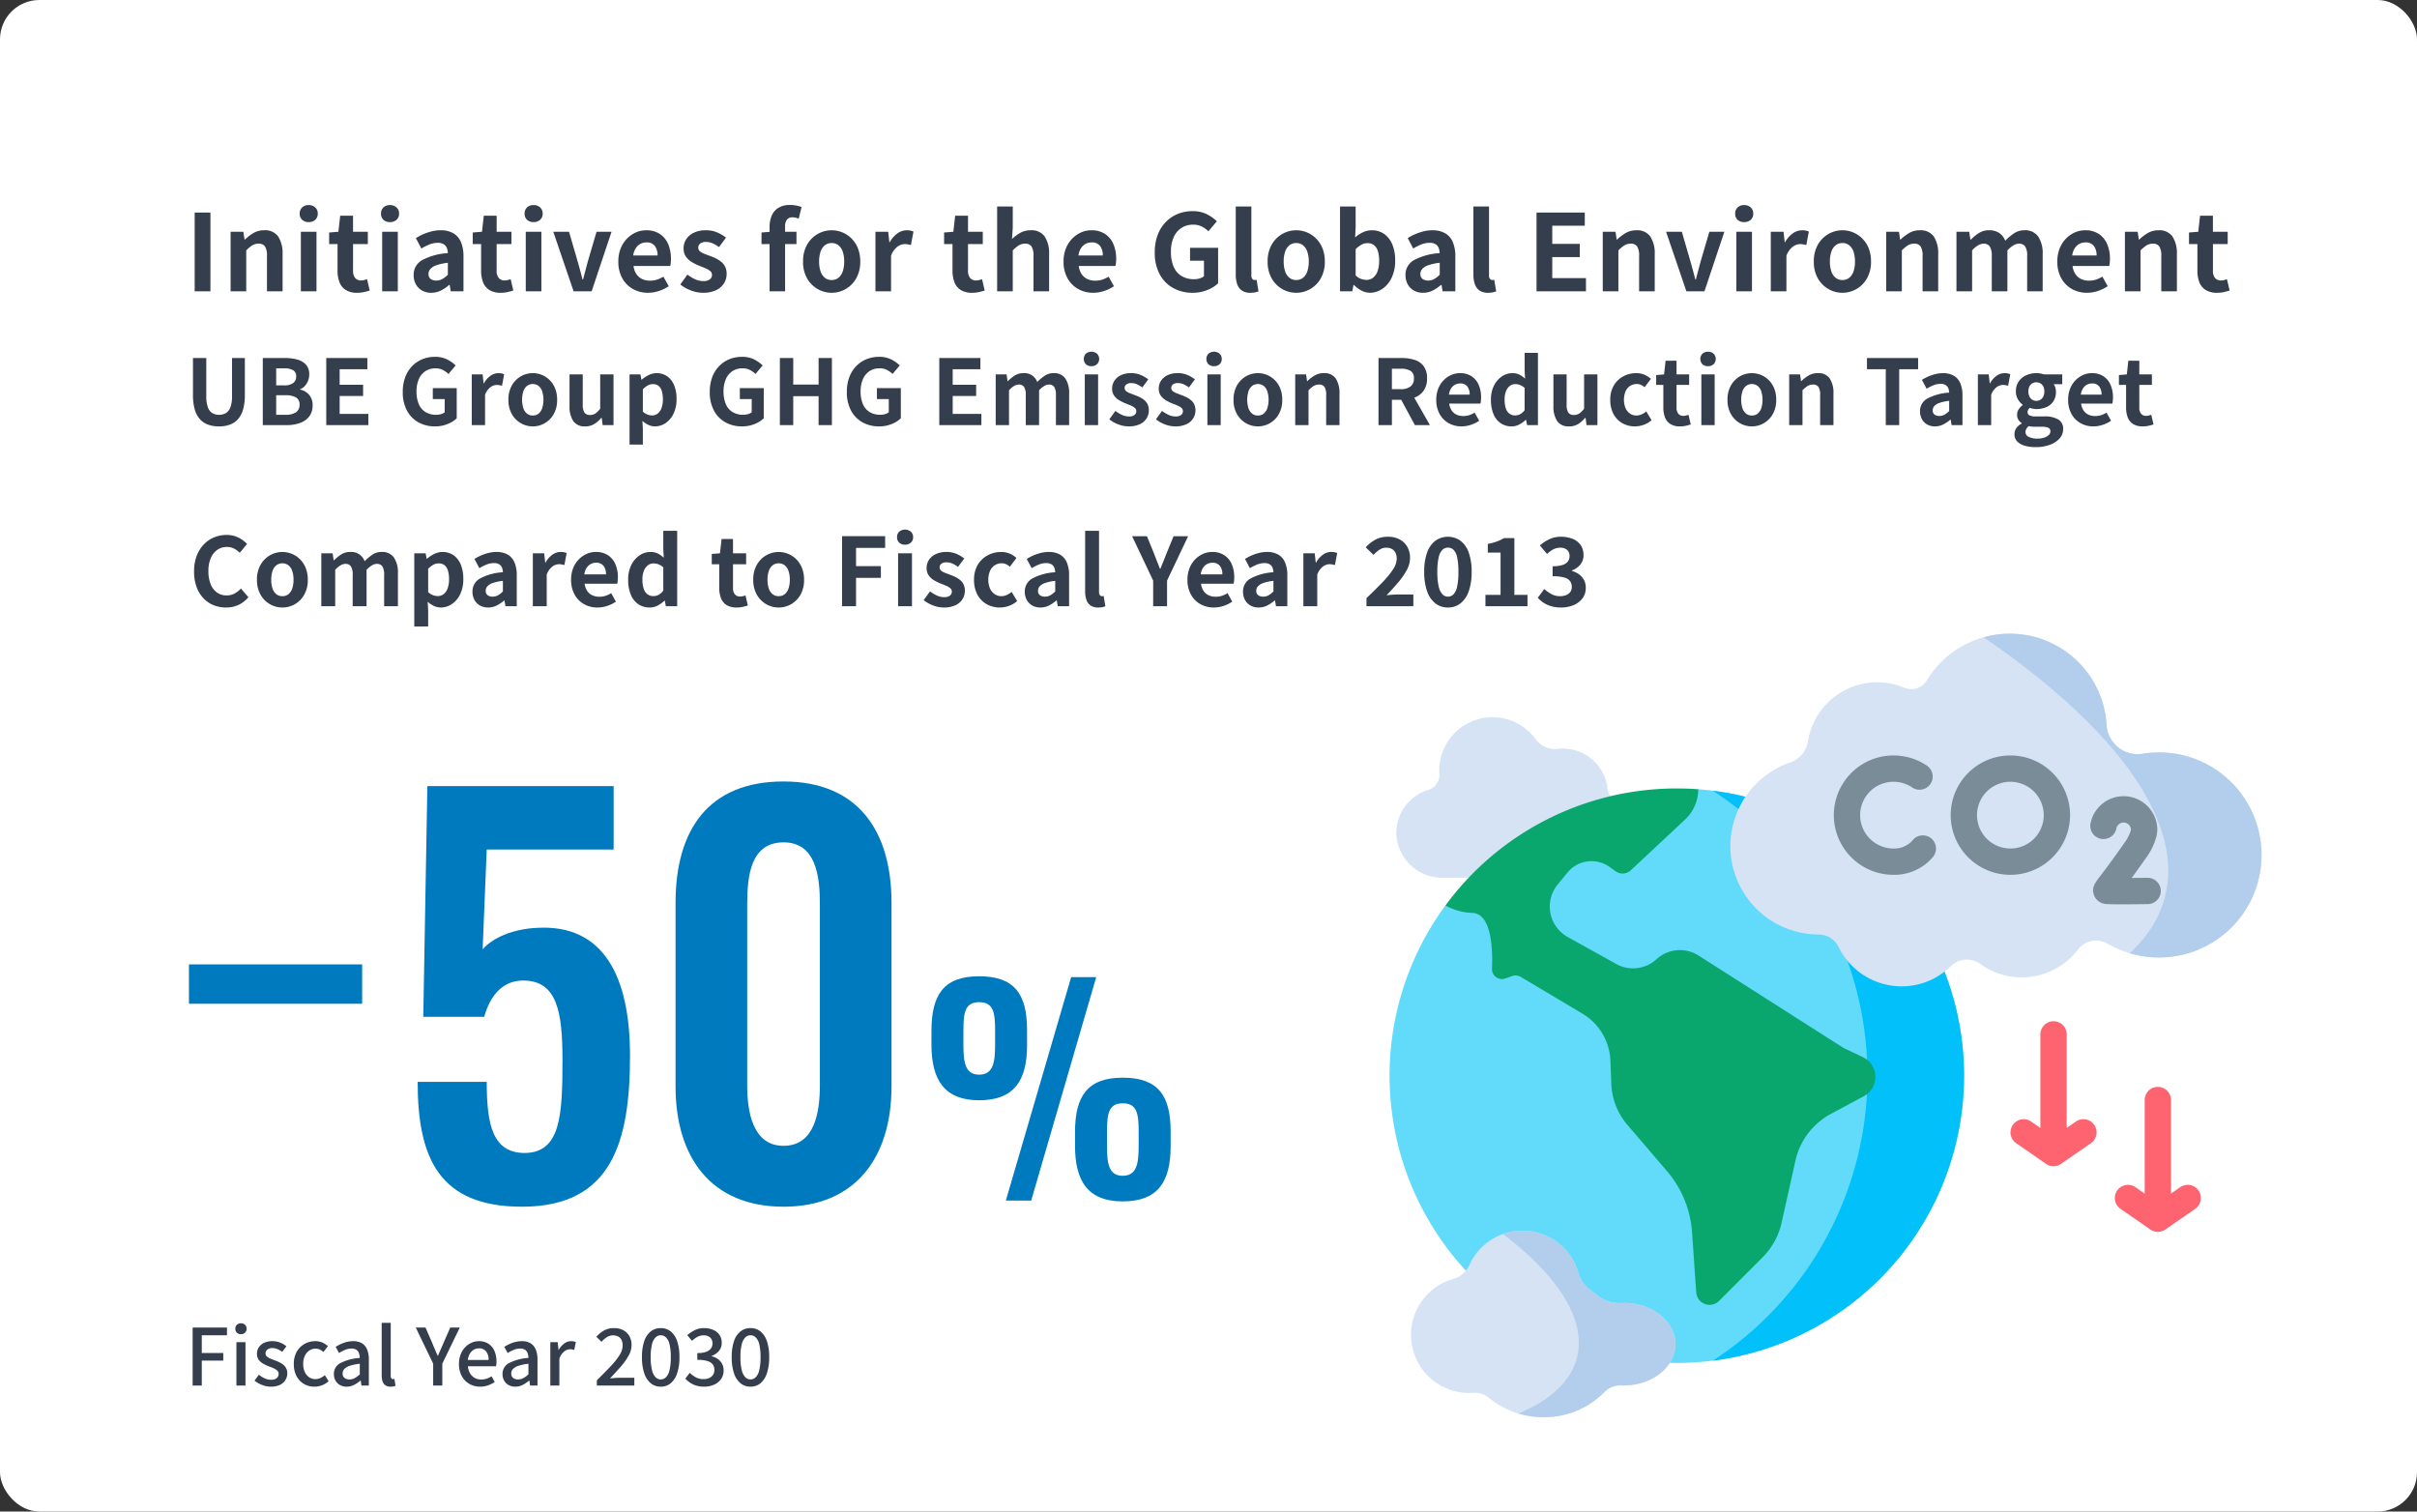
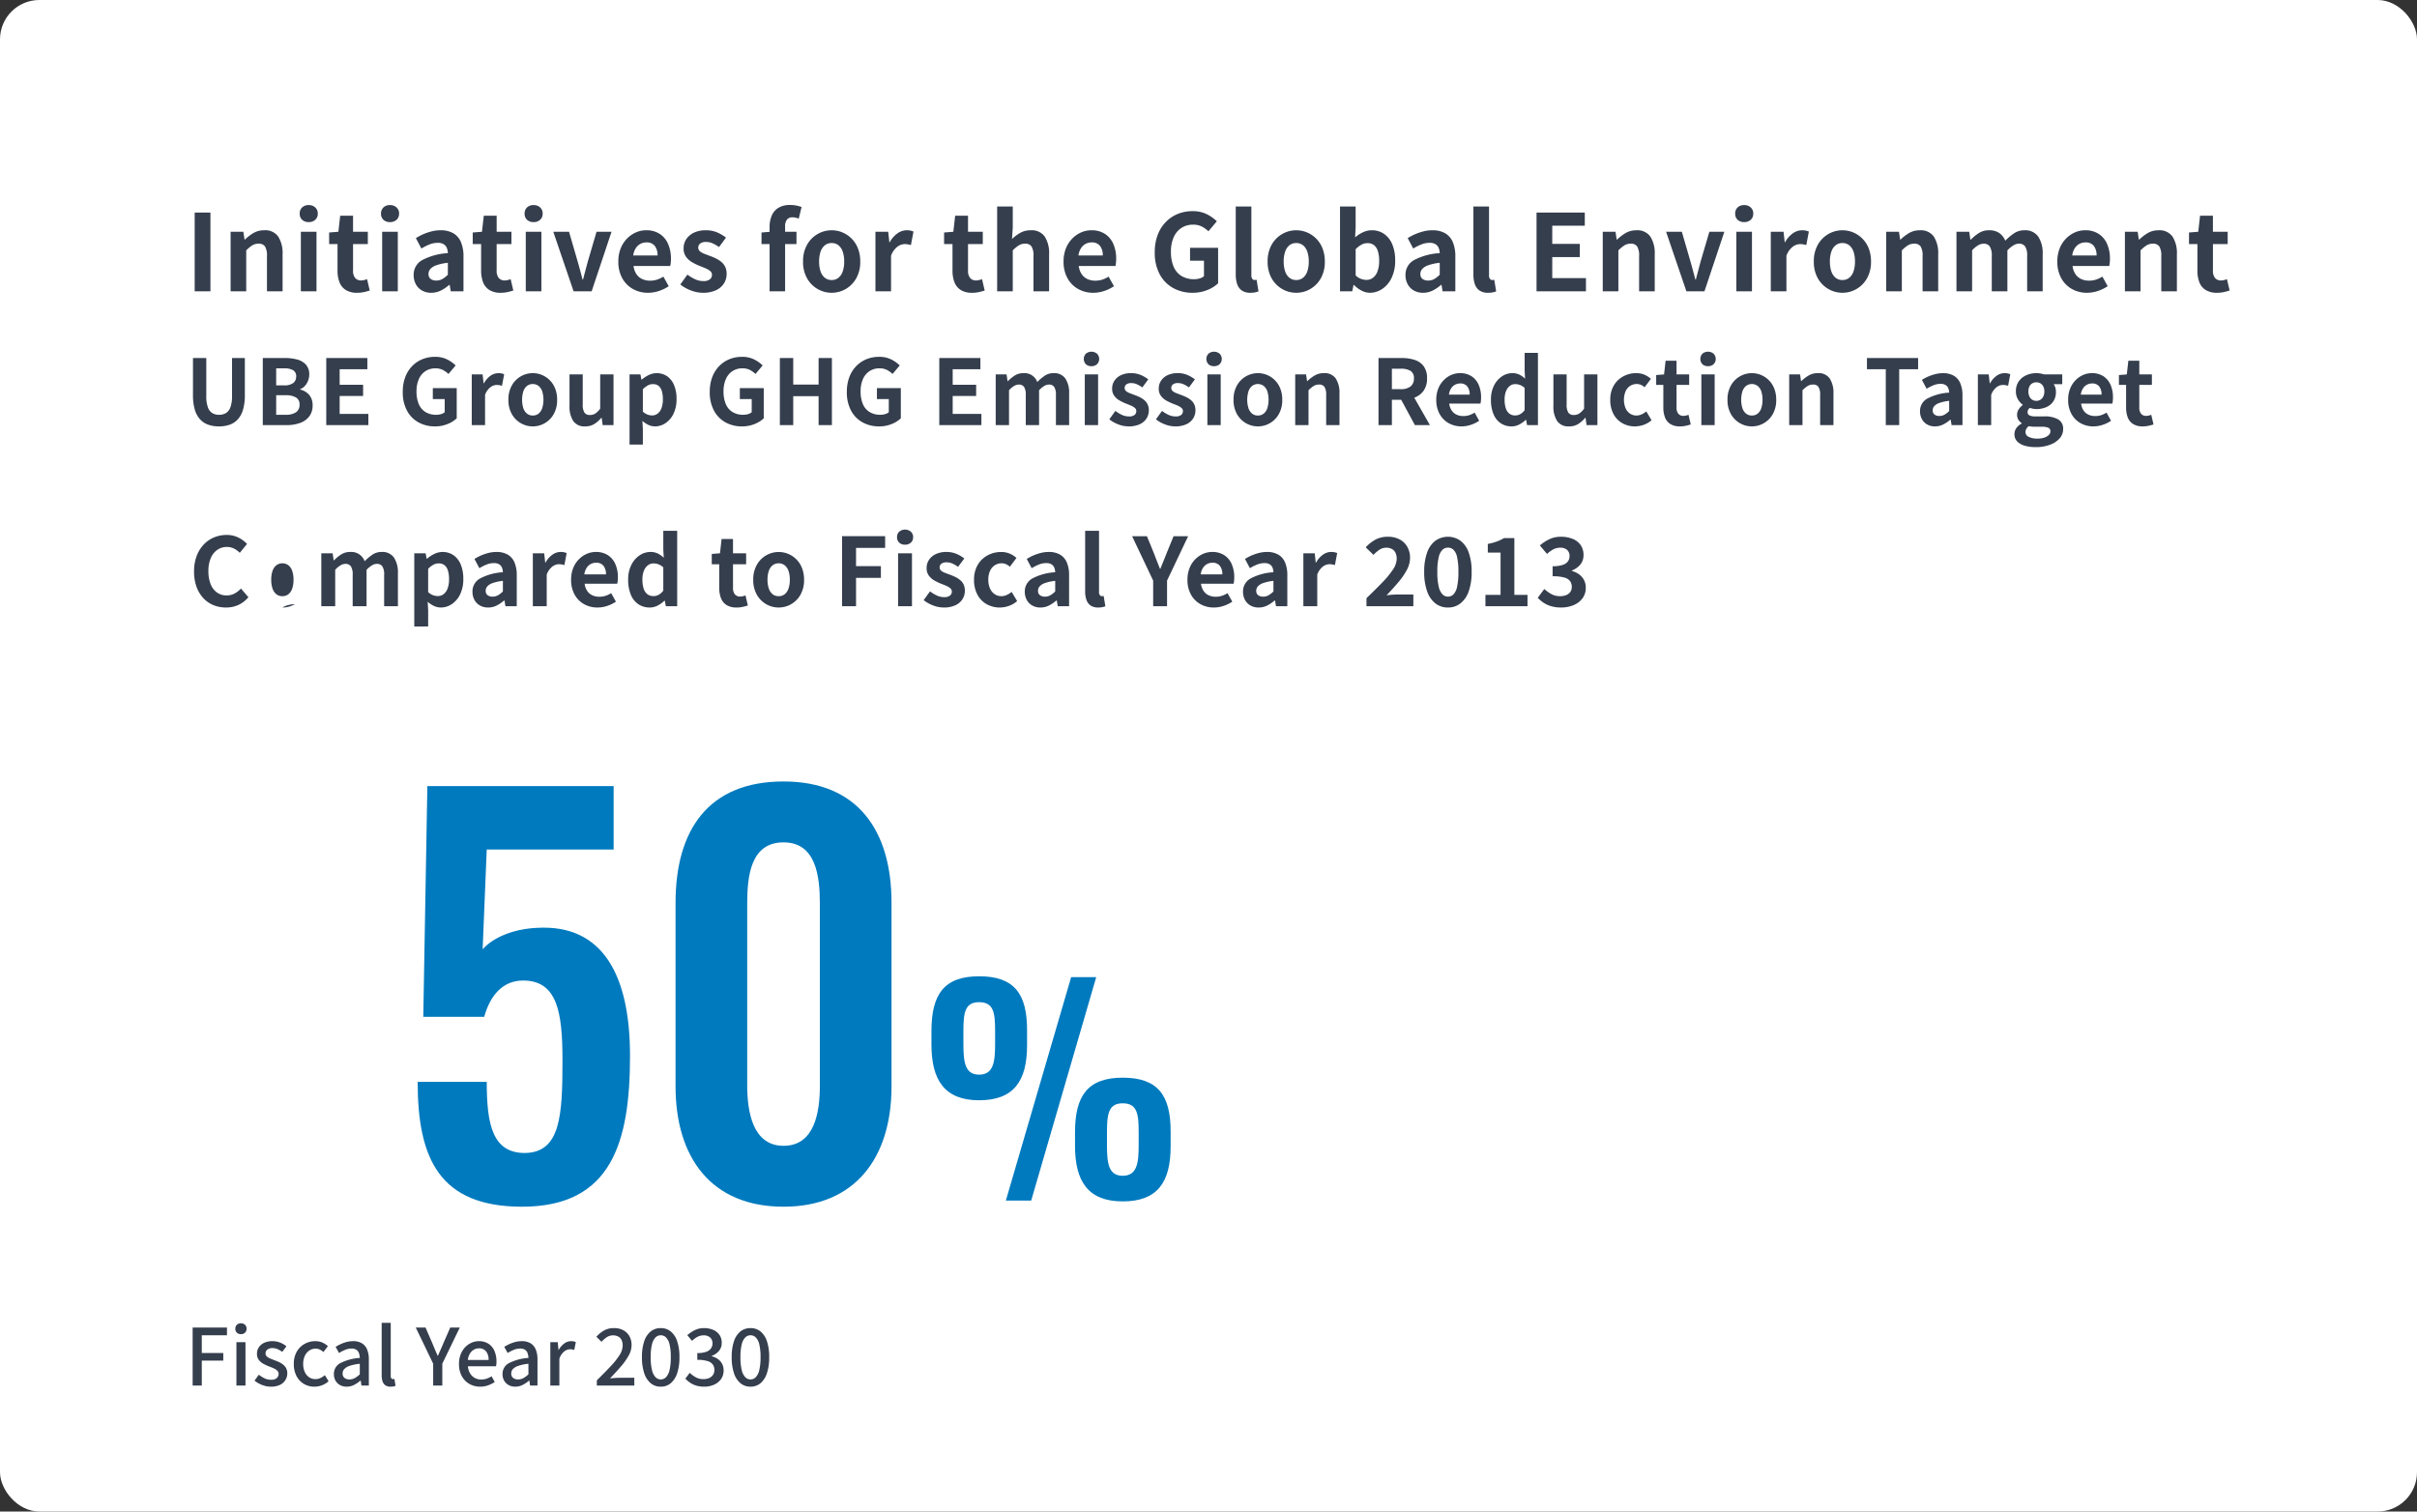
<svg xmlns="http://www.w3.org/2000/svg" width="614" height="384" viewBox="0 0 614 384">
  <rect x="0" y="0" width="614" height="384" fill="#333333" stroke="none" />
  <defs>
    <clipPath id="clip-path">
-       <rect id="長方形_1458" data-name="長方形 1458" width="221.482" height="199.022" fill="none" />
-     </clipPath>
+       </clipPath>
  </defs>
  <g id="_3minutes-02-content-06_pc" data-name="3minutes-02-content-06_pc" transform="translate(-198 -3822)">
    <rect id="bk" width="614" height="384" rx="10" transform="translate(198 3822)" fill="#fff" />
    <path id="パス_4110" data-name="パス 4110" d="M2.457,0V-20.007h4V0Zm9.126,0V-15.12h3.24l.3,2H15.2A11.559,11.559,0,0,1,17.388-14.8a5.258,5.258,0,0,1,2.727-.7,4.019,4.019,0,0,1,3.564,1.606,7.792,7.792,0,0,1,1.107,4.469V0H20.817V-8.937a4.433,4.433,0,0,0-.5-2.457,1.865,1.865,0,0,0-1.634-.7,2.959,2.959,0,0,0-1.607.432,9.045,9.045,0,0,0-1.525,1.269V0ZM29.43,0V-15.12H33.4V0Zm2-17.577a2.353,2.353,0,0,1-1.674-.581,2.057,2.057,0,0,1-.621-1.579,2.067,2.067,0,0,1,.621-1.566,2.321,2.321,0,0,1,1.674-.594,2.343,2.343,0,0,1,1.647.594,2.023,2.023,0,0,1,.648,1.566,2.014,2.014,0,0,1-.648,1.579A2.375,2.375,0,0,1,31.428-17.577ZM43.713.378a5.244,5.244,0,0,1-2.889-.716,4,4,0,0,1-1.593-1.985,8.2,8.2,0,0,1-.486-2.943v-6.723H36.612v-2.943l2.349-.189L39.42-19.2h3.267v4.077H46.44v3.132H42.687v6.7a2.868,2.868,0,0,0,.54,1.917,1.93,1.93,0,0,0,1.539.621,3.035,3.035,0,0,0,.783-.108q.405-.108.7-.216l.675,2.889Q46.305,0,45.508.189A7.8,7.8,0,0,1,43.713.378ZM50.085,0V-15.12h3.969V0Zm2-17.577a2.353,2.353,0,0,1-1.674-.581,2.057,2.057,0,0,1-.621-1.579,2.067,2.067,0,0,1,.621-1.566,2.321,2.321,0,0,1,1.674-.594,2.343,2.343,0,0,1,1.647.594,2.023,2.023,0,0,1,.648,1.566,2.014,2.014,0,0,1-.648,1.579A2.375,2.375,0,0,1,52.083-17.577ZM62.532.378A4.612,4.612,0,0,1,60.2-.2a4.014,4.014,0,0,1-1.566-1.607,4.812,4.812,0,0,1-.554-2.322,4.211,4.211,0,0,1,2.079-3.74,15.789,15.789,0,0,1,6.615-1.822,3.794,3.794,0,0,0-.27-1.337,2,2,0,0,0-.8-.931,2.776,2.776,0,0,0-1.5-.351,5.62,5.62,0,0,0-2.079.4,13.288,13.288,0,0,0-2.079,1.053l-1.4-2.646a13.476,13.476,0,0,1,1.89-1,14.127,14.127,0,0,1,2.106-.715,9.214,9.214,0,0,1,2.295-.284,6.288,6.288,0,0,1,3.213.756A4.669,4.669,0,0,1,70.092-12.5a9.186,9.186,0,0,1,.648,3.672V0H67.5l-.27-1.62H67.1A9.669,9.669,0,0,1,64.989-.189,5.417,5.417,0,0,1,62.532.378Zm1.323-3.105a3.032,3.032,0,0,0,1.526-.391,6.645,6.645,0,0,0,1.391-1.093V-7.236a12.848,12.848,0,0,0-2.916.621,3.621,3.621,0,0,0-1.539.959,1.879,1.879,0,0,0-.459,1.228,1.5,1.5,0,0,0,.553,1.3A2.388,2.388,0,0,0,63.855-2.727ZM80.19.378A5.244,5.244,0,0,1,77.3-.338a4,4,0,0,1-1.593-1.985,8.2,8.2,0,0,1-.486-2.943v-6.723H73.089v-2.943l2.349-.189L75.9-19.2h3.267v4.077h3.753v3.132H79.164v6.7a2.868,2.868,0,0,0,.54,1.917,1.93,1.93,0,0,0,1.539.621,3.035,3.035,0,0,0,.783-.108q.4-.108.7-.216L83.4-.189Q82.782,0,81.986.189A7.8,7.8,0,0,1,80.19.378ZM86.562,0V-15.12h3.969V0Zm2-17.577a2.353,2.353,0,0,1-1.674-.581,2.057,2.057,0,0,1-.621-1.579,2.067,2.067,0,0,1,.621-1.566A2.321,2.321,0,0,1,88.56-21.9a2.343,2.343,0,0,1,1.647.594,2.023,2.023,0,0,1,.648,1.566,2.014,2.014,0,0,1-.648,1.579A2.375,2.375,0,0,1,88.56-17.577ZM98.712,0,93.555-15.12h4l2.187,7.533q.324,1.134.635,2.281T100.98-3h.135q.3-1.161.607-2.309t.607-2.281l2.214-7.533h3.807L103.3,0Zm18.9.378a7.7,7.7,0,0,1-3.807-.945,7,7,0,0,1-2.714-2.727,8.5,8.5,0,0,1-1.012-4.266,8.843,8.843,0,0,1,.58-3.294,7.516,7.516,0,0,1,1.593-2.5,7.213,7.213,0,0,1,2.268-1.593,6.393,6.393,0,0,1,2.605-.554,6.166,6.166,0,0,1,3.483.932A5.782,5.782,0,0,1,122.729-12a9.239,9.239,0,0,1,.715,3.74,9.672,9.672,0,0,1-.054,1.039,5.327,5.327,0,0,1-.135.8H113.94a4.718,4.718,0,0,0,.729,2.052,3.568,3.568,0,0,0,1.458,1.256,4.709,4.709,0,0,0,2.025.418,5.692,5.692,0,0,0,1.728-.257,7.5,7.5,0,0,0,1.647-.769l1.35,2.43a9.964,9.964,0,0,1-2.484,1.215A8.744,8.744,0,0,1,117.612.378ZM113.859-9.1h6.183a3.891,3.891,0,0,0-.688-2.417,2.556,2.556,0,0,0-2.174-.9,3.178,3.178,0,0,0-1.485.365,3.161,3.161,0,0,0-1.188,1.107A4.542,4.542,0,0,0,113.859-9.1ZM131.571.378a8.534,8.534,0,0,1-3.064-.594,9.8,9.8,0,0,1-2.686-1.512l1.809-2.511a10.423,10.423,0,0,0,1.985,1.2,4.959,4.959,0,0,0,2.065.445,2.544,2.544,0,0,0,1.661-.445,1.434,1.434,0,0,0,.526-1.148,1.214,1.214,0,0,0-.459-.959,4.6,4.6,0,0,0-1.188-.7q-.729-.311-1.512-.607a14.424,14.424,0,0,1-1.876-.918,5.008,5.008,0,0,1-1.553-1.39,3.5,3.5,0,0,1-.621-2.12,4.169,4.169,0,0,1,.7-2.39,4.749,4.749,0,0,1,1.957-1.633A6.919,6.919,0,0,1,132.3-15.5a7.178,7.178,0,0,1,2.93.567,10.067,10.067,0,0,1,2.2,1.3l-1.782,2.4a8.588,8.588,0,0,0-1.607-.945,4.012,4.012,0,0,0-1.633-.351,2.386,2.386,0,0,0-1.539.4,1.306,1.306,0,0,0-.486,1.053,1.168,1.168,0,0,0,.4.9,3.549,3.549,0,0,0,1.107.635q.7.27,1.485.567a14.359,14.359,0,0,1,1.5.634,6.92,6.92,0,0,1,1.363.878,3.751,3.751,0,0,1,.986,1.255,4.043,4.043,0,0,1,.365,1.8,4.444,4.444,0,0,1-.689,2.416,4.693,4.693,0,0,1-2.025,1.728A7.687,7.687,0,0,1,131.571.378ZM148.5,0V-16.335a7.333,7.333,0,0,1,.527-2.835,4.308,4.308,0,0,1,1.674-2.011,5.519,5.519,0,0,1,3.038-.743,7.621,7.621,0,0,1,1.647.162,9.781,9.781,0,0,1,1.242.351l-.729,2.97a3.8,3.8,0,0,0-1.62-.351,1.683,1.683,0,0,0-1.35.567,2.752,2.752,0,0,0-.486,1.809V0Zm-2.052-11.988v-2.943l2.268-.189h6.615v3.132ZM164.268.378a7.064,7.064,0,0,1-3.551-.945,7.2,7.2,0,0,1-2.686-2.713,8.393,8.393,0,0,1-1.026-4.28,8.393,8.393,0,0,1,1.026-4.279,7.2,7.2,0,0,1,2.686-2.714,7.064,7.064,0,0,1,3.551-.945,7.02,7.02,0,0,1,2.727.54,7.254,7.254,0,0,1,2.322,1.553,7.25,7.25,0,0,1,1.62,2.484,8.922,8.922,0,0,1,.594,3.362,8.393,8.393,0,0,1-1.026,4.28,7.2,7.2,0,0,1-2.687,2.713A7.064,7.064,0,0,1,164.268.378Zm0-3.24a2.675,2.675,0,0,0,1.742-.58,3.525,3.525,0,0,0,1.08-1.633,7.606,7.606,0,0,0,.364-2.484,7.606,7.606,0,0,0-.364-2.484,3.525,3.525,0,0,0-1.08-1.633,2.675,2.675,0,0,0-1.742-.58,2.675,2.675,0,0,0-1.742.58,3.525,3.525,0,0,0-1.08,1.633,7.606,7.606,0,0,0-.365,2.484,7.606,7.606,0,0,0,.365,2.484,3.525,3.525,0,0,0,1.08,1.633A2.675,2.675,0,0,0,164.268-2.862ZM175.392,0V-15.12h3.24l.3,2.673h.081a6.659,6.659,0,0,1,1.971-2.268A4.043,4.043,0,0,1,183.3-15.5a4.593,4.593,0,0,1,1.039.094,4.772,4.772,0,0,1,.715.23l-.648,3.429q-.432-.108-.77-.175a4.45,4.45,0,0,0-.85-.068,3.2,3.2,0,0,0-1.823.675,4.974,4.974,0,0,0-1.606,2.3V0Zm24.543.378a5.244,5.244,0,0,1-2.889-.716,4,4,0,0,1-1.593-1.985,8.2,8.2,0,0,1-.486-2.943v-6.723h-2.133v-2.943l2.349-.189.459-4.077h3.267v4.077h3.753v3.132h-3.753v6.7a2.868,2.868,0,0,0,.54,1.917,1.93,1.93,0,0,0,1.539.621,3.035,3.035,0,0,0,.783-.108q.405-.108.7-.216l.675,2.889q-.621.189-1.417.378A7.8,7.8,0,0,1,199.935.378ZM206.307,0V-21.546h3.969v5.427l-.189,2.835a10.539,10.539,0,0,1,2.052-1.539,5.274,5.274,0,0,1,2.7-.675,4.019,4.019,0,0,1,3.564,1.606,7.792,7.792,0,0,1,1.107,4.469V0h-3.969V-8.937a4.433,4.433,0,0,0-.5-2.457,1.866,1.866,0,0,0-1.634-.7,2.959,2.959,0,0,0-1.606.432,9.045,9.045,0,0,0-1.525,1.269V0Zm24.408.378a7.7,7.7,0,0,1-3.807-.945,7,7,0,0,1-2.714-2.727,8.5,8.5,0,0,1-1.012-4.266,8.843,8.843,0,0,1,.58-3.294,7.517,7.517,0,0,1,1.593-2.5,7.213,7.213,0,0,1,2.268-1.593,6.393,6.393,0,0,1,2.605-.554,6.166,6.166,0,0,1,3.483.932A5.782,5.782,0,0,1,235.831-12a9.239,9.239,0,0,1,.715,3.74,9.674,9.674,0,0,1-.054,1.039,5.326,5.326,0,0,1-.135.8h-9.315a4.718,4.718,0,0,0,.729,2.052,3.568,3.568,0,0,0,1.458,1.256,4.709,4.709,0,0,0,2.025.418,5.692,5.692,0,0,0,1.728-.257,7.5,7.5,0,0,0,1.647-.769l1.35,2.43A9.964,9.964,0,0,1,233.5-.081,8.744,8.744,0,0,1,230.715.378ZM226.962-9.1h6.183a3.891,3.891,0,0,0-.689-2.417,2.556,2.556,0,0,0-2.173-.9,3.178,3.178,0,0,0-1.485.365,3.161,3.161,0,0,0-1.188,1.107A4.542,4.542,0,0,0,226.962-9.1ZM255.933.378A9.992,9.992,0,0,1,251.059-.81a8.611,8.611,0,0,1-3.442-3.483,11.462,11.462,0,0,1-1.269-5.616,12.235,12.235,0,0,1,.743-4.414,9.481,9.481,0,0,1,2.066-3.281,8.946,8.946,0,0,1,3.051-2.052,9.8,9.8,0,0,1,3.726-.7,7.877,7.877,0,0,1,3.686.8,10.136,10.136,0,0,1,2.5,1.769l-2.133,2.538a7.986,7.986,0,0,0-1.66-1.188,4.722,4.722,0,0,0-2.255-.486,5.285,5.285,0,0,0-2.943.823,5.4,5.4,0,0,0-1.971,2.362,8.865,8.865,0,0,0-.7,3.7,9.518,9.518,0,0,0,.661,3.74,5.112,5.112,0,0,0,1.984,2.39,6,6,0,0,0,3.267.837,4.86,4.86,0,0,0,1.4-.2,2.9,2.9,0,0,0,1.08-.554V-7.776h-3.537v-3.267h7.128v9.018a8.519,8.519,0,0,1-2.727,1.7A9.82,9.82,0,0,1,255.933.378Zm14.742,0A3.736,3.736,0,0,1,268.461-.2a3.254,3.254,0,0,1-1.174-1.62,7.3,7.3,0,0,1-.365-2.417V-21.546h3.969V-4.077a1.365,1.365,0,0,0,.257.945.735.735,0,0,0,.527.27,1.973,1.973,0,0,0,.243-.013l.3-.041L272.7.027a5.835,5.835,0,0,1-.851.243A5.615,5.615,0,0,1,270.675.378Zm11.61,0a7.064,7.064,0,0,1-3.55-.945,7.2,7.2,0,0,1-2.687-2.713,8.393,8.393,0,0,1-1.026-4.28,8.393,8.393,0,0,1,1.026-4.279,7.2,7.2,0,0,1,2.687-2.714,7.064,7.064,0,0,1,3.55-.945,7.02,7.02,0,0,1,2.727.54,7.254,7.254,0,0,1,2.322,1.553,7.251,7.251,0,0,1,1.62,2.484,8.922,8.922,0,0,1,.594,3.362,8.393,8.393,0,0,1-1.026,4.28,7.2,7.2,0,0,1-2.686,2.713A7.064,7.064,0,0,1,282.285.378Zm0-3.24a2.676,2.676,0,0,0,1.742-.58,3.525,3.525,0,0,0,1.08-1.633,7.606,7.606,0,0,0,.365-2.484,7.606,7.606,0,0,0-.365-2.484,3.525,3.525,0,0,0-1.08-1.633,2.676,2.676,0,0,0-1.742-.58,2.675,2.675,0,0,0-1.741.58,3.525,3.525,0,0,0-1.08,1.633A7.607,7.607,0,0,0,279.1-7.56a7.607,7.607,0,0,0,.364,2.484,3.525,3.525,0,0,0,1.08,1.633A2.675,2.675,0,0,0,282.285-2.862ZM301,.378a4.669,4.669,0,0,1-2.052-.513,7.076,7.076,0,0,1-1.971-1.458h-.135L296.514,0h-3.105V-21.546h3.969v5.427l-.135,2.43A8.136,8.136,0,0,1,299.255-15a5.253,5.253,0,0,1,2.2-.5,5.344,5.344,0,0,1,3.2.958,6.071,6.071,0,0,1,2.052,2.673,10.434,10.434,0,0,1,.715,4.036,9.9,9.9,0,0,1-.918,4.442,6.917,6.917,0,0,1-2.389,2.808A5.619,5.619,0,0,1,301,.378Zm-.864-3.267a2.7,2.7,0,0,0,1.62-.526,3.532,3.532,0,0,0,1.161-1.607,7.4,7.4,0,0,0,.432-2.727,8.076,8.076,0,0,0-.324-2.444,3.075,3.075,0,0,0-.972-1.525,2.66,2.66,0,0,0-1.7-.513,3.114,3.114,0,0,0-1.471.378,6.439,6.439,0,0,0-1.5,1.161v6.669a4.033,4.033,0,0,0,1.418.891A4.17,4.17,0,0,0,300.132-2.889ZM314.5.378A4.612,4.612,0,0,1,312.16-.2a4.014,4.014,0,0,1-1.566-1.607,4.812,4.812,0,0,1-.553-2.322,4.211,4.211,0,0,1,2.079-3.74,15.789,15.789,0,0,1,6.615-1.822,3.794,3.794,0,0,0-.27-1.337,2,2,0,0,0-.8-.931,2.776,2.776,0,0,0-1.5-.351,5.62,5.62,0,0,0-2.079.4,13.289,13.289,0,0,0-2.079,1.053l-1.4-2.646a13.475,13.475,0,0,1,1.89-1,14.125,14.125,0,0,1,2.106-.715A9.214,9.214,0,0,1,316.9-15.5a6.288,6.288,0,0,1,3.213.756,4.669,4.669,0,0,1,1.944,2.241,9.186,9.186,0,0,1,.648,3.672V0h-3.24l-.27-1.62h-.135a9.668,9.668,0,0,1-2.106,1.431A5.417,5.417,0,0,1,314.5.378Zm1.323-3.105a3.032,3.032,0,0,0,1.526-.391,6.646,6.646,0,0,0,1.391-1.093V-7.236a12.848,12.848,0,0,0-2.916.621,3.621,3.621,0,0,0-1.539.959,1.879,1.879,0,0,0-.459,1.228,1.5,1.5,0,0,0,.553,1.3A2.388,2.388,0,0,0,315.819-2.727ZM331.047.378A3.736,3.736,0,0,1,328.833-.2a3.254,3.254,0,0,1-1.174-1.62,7.3,7.3,0,0,1-.365-2.417V-21.546h3.969V-4.077a1.365,1.365,0,0,0,.257.945.735.735,0,0,0,.527.27,1.973,1.973,0,0,0,.243-.013l.3-.041.486,2.943a5.835,5.835,0,0,1-.851.243A5.615,5.615,0,0,1,331.047.378ZM343.332,0V-20.007H355.59v3.348h-8.262v4.617h6.993v3.348h-6.993v5.346h8.559V0Zm16.821,0V-15.12h3.24l.3,2h.081a11.559,11.559,0,0,1,2.187-1.674,5.259,5.259,0,0,1,2.727-.7,4.019,4.019,0,0,1,3.564,1.606,7.792,7.792,0,0,1,1.107,4.469V0h-3.969V-8.937a4.433,4.433,0,0,0-.5-2.457,1.865,1.865,0,0,0-1.633-.7,2.959,2.959,0,0,0-1.607.432,9.045,9.045,0,0,0-1.526,1.269V0ZM381.4,0l-5.157-15.12h4l2.187,7.533q.324,1.134.634,2.281T383.67-3h.135q.3-1.161.608-2.309t.608-2.281l2.214-7.533h3.807L385.992,0Zm12.69,0V-15.12h3.969V0Zm2-17.577a2.353,2.353,0,0,1-1.674-.581,2.057,2.057,0,0,1-.621-1.579,2.067,2.067,0,0,1,.621-1.566,2.321,2.321,0,0,1,1.674-.594,2.343,2.343,0,0,1,1.647.594,2.023,2.023,0,0,1,.648,1.566,2.014,2.014,0,0,1-.648,1.579A2.375,2.375,0,0,1,396.09-17.577ZM402.84,0V-15.12h3.24l.3,2.673h.081a6.659,6.659,0,0,1,1.971-2.268,4.043,4.043,0,0,1,2.322-.783,4.593,4.593,0,0,1,1.039.094,4.772,4.772,0,0,1,.716.23l-.648,3.429q-.432-.108-.77-.175a4.45,4.45,0,0,0-.85-.068,3.2,3.2,0,0,0-1.823.675,4.974,4.974,0,0,0-1.607,2.3V0Zm18.2.378a7.064,7.064,0,0,1-3.55-.945A7.2,7.2,0,0,1,414.8-3.28a8.393,8.393,0,0,1-1.026-4.28,8.393,8.393,0,0,1,1.026-4.279,7.2,7.2,0,0,1,2.687-2.714,7.064,7.064,0,0,1,3.55-.945,7.02,7.02,0,0,1,2.727.54,7.254,7.254,0,0,1,2.322,1.553,7.251,7.251,0,0,1,1.62,2.484A8.922,8.922,0,0,1,428.3-7.56a8.393,8.393,0,0,1-1.026,4.28,7.2,7.2,0,0,1-2.686,2.713A7.064,7.064,0,0,1,421.038.378Zm0-3.24a2.676,2.676,0,0,0,1.742-.58,3.525,3.525,0,0,0,1.08-1.633,7.606,7.606,0,0,0,.365-2.484,7.606,7.606,0,0,0-.365-2.484,3.525,3.525,0,0,0-1.08-1.633,2.676,2.676,0,0,0-1.742-.58,2.675,2.675,0,0,0-1.741.58,3.525,3.525,0,0,0-1.08,1.633,7.607,7.607,0,0,0-.364,2.484,7.607,7.607,0,0,0,.364,2.484,3.525,3.525,0,0,0,1.08,1.633A2.675,2.675,0,0,0,421.038-2.862ZM432.162,0V-15.12h3.24l.3,2h.081a11.559,11.559,0,0,1,2.187-1.674,5.259,5.259,0,0,1,2.727-.7,4.019,4.019,0,0,1,3.564,1.606,7.792,7.792,0,0,1,1.107,4.469V0H441.4V-8.937a4.433,4.433,0,0,0-.5-2.457,1.865,1.865,0,0,0-1.633-.7,2.959,2.959,0,0,0-1.607.432,9.045,9.045,0,0,0-1.526,1.269V0Zm17.847,0V-15.12h3.24l.3,2.025h.081a11.761,11.761,0,0,1,2.052-1.687,4.669,4.669,0,0,1,2.592-.715,4.463,4.463,0,0,1,2.605.689,4.431,4.431,0,0,1,1.526,1.957,14.089,14.089,0,0,1,2.228-1.876,4.57,4.57,0,0,1,2.605-.77,4.025,4.025,0,0,1,3.551,1.606,7.72,7.72,0,0,1,1.12,4.469V0h-3.942V-8.937a4.337,4.337,0,0,0-.513-2.457,1.841,1.841,0,0,0-1.593-.7,2.711,2.711,0,0,0-1.363.419,7.586,7.586,0,0,0-1.552,1.283V0h-3.969V-8.937a4.337,4.337,0,0,0-.513-2.457,1.841,1.841,0,0,0-1.593-.7,2.818,2.818,0,0,0-1.363.419,6.306,6.306,0,0,0-1.526,1.283V0Zm33.156.378a7.7,7.7,0,0,1-3.807-.945,7,7,0,0,1-2.714-2.727,8.5,8.5,0,0,1-1.013-4.266,8.843,8.843,0,0,1,.581-3.294,7.516,7.516,0,0,1,1.593-2.5,7.213,7.213,0,0,1,2.268-1.593,6.393,6.393,0,0,1,2.606-.554,6.166,6.166,0,0,1,3.483.932A5.782,5.782,0,0,1,488.281-12,9.238,9.238,0,0,1,489-8.262a9.67,9.67,0,0,1-.054,1.039,5.326,5.326,0,0,1-.135.8h-9.315a4.718,4.718,0,0,0,.729,2.052,3.568,3.568,0,0,0,1.458,1.256A4.709,4.709,0,0,0,483.7-2.7a5.692,5.692,0,0,0,1.728-.257,7.5,7.5,0,0,0,1.647-.769l1.35,2.43a9.964,9.964,0,0,1-2.484,1.215A8.744,8.744,0,0,1,483.165.378ZM479.412-9.1H485.6a3.891,3.891,0,0,0-.689-2.417,2.556,2.556,0,0,0-2.173-.9,3.178,3.178,0,0,0-1.485.365,3.161,3.161,0,0,0-1.188,1.107A4.542,4.542,0,0,0,479.412-9.1ZM492.8,0V-15.12h3.24l.3,2h.081a11.559,11.559,0,0,1,2.187-1.674,5.259,5.259,0,0,1,2.727-.7,4.019,4.019,0,0,1,3.564,1.606,7.792,7.792,0,0,1,1.107,4.469V0h-3.969V-8.937a4.433,4.433,0,0,0-.5-2.457,1.865,1.865,0,0,0-1.633-.7,2.959,2.959,0,0,0-1.607.432,9.045,9.045,0,0,0-1.526,1.269V0Zm23.382.378A5.244,5.244,0,0,1,513.3-.338,4,4,0,0,1,511.7-2.322a8.2,8.2,0,0,1-.486-2.943v-6.723h-2.133v-2.943l2.349-.189.459-4.077h3.267v4.077h3.753v3.132H515.16v6.7a2.868,2.868,0,0,0,.54,1.917,1.93,1.93,0,0,0,1.539.621,3.035,3.035,0,0,0,.783-.108q.4-.108.7-.216L519.4-.189q-.621.189-1.417.378A7.8,7.8,0,0,1,516.186.378ZM8.648,34.322a8.1,8.1,0,0,1-2.806-.448A5.118,5.118,0,0,1,3.76,32.459a6.271,6.271,0,0,1-1.3-2.484,13.248,13.248,0,0,1-.437-3.634V16.957H5.405V26.64A8.156,8.156,0,0,0,5.8,29.446,2.846,2.846,0,0,0,6.911,30.93a3.234,3.234,0,0,0,1.736.448A3.294,3.294,0,0,0,10.4,30.93a2.877,2.877,0,0,0,1.139-1.484,7.941,7.941,0,0,0,.4-2.806V16.957H15.2v9.384a13.248,13.248,0,0,1-.437,3.634,6.357,6.357,0,0,1-1.288,2.484,5.03,5.03,0,0,1-2.07,1.415A7.955,7.955,0,0,1,8.648,34.322ZM19.757,34V16.957h5.635a11.611,11.611,0,0,1,3.14.391,4.491,4.491,0,0,1,2.208,1.311,3.642,3.642,0,0,1,.817,2.507,4.227,4.227,0,0,1-.288,1.529,4.341,4.341,0,0,1-.794,1.323,3.056,3.056,0,0,1-1.242.851v.092a4.283,4.283,0,0,1,2.277,1.323,3.9,3.9,0,0,1,.9,2.7,4.47,4.47,0,0,1-.862,2.817A5.079,5.079,0,0,1,29.2,33.459a9.8,9.8,0,0,1-3.37.541Zm3.4-10.1h2a3.659,3.659,0,0,0,2.346-.61,2,2,0,0,0,.736-1.621,1.761,1.761,0,0,0-.759-1.61,4.355,4.355,0,0,0-2.3-.483H23.161Zm0,7.475H25.53a4.639,4.639,0,0,0,2.657-.632,2.23,2.23,0,0,0,.908-1.967,1.965,1.965,0,0,0-.908-1.806,5.091,5.091,0,0,0-2.657-.563H23.161ZM35.88,34V16.957H46.322v2.852H39.284v3.933h5.957v2.852H39.284v4.554h7.291V34Zm27.6.322a8.512,8.512,0,0,1-4.152-1.012A7.336,7.336,0,0,1,56.4,30.343a9.764,9.764,0,0,1-1.081-4.784,10.423,10.423,0,0,1,.632-3.76A8.077,8.077,0,0,1,57.707,19a7.621,7.621,0,0,1,2.6-1.748,8.352,8.352,0,0,1,3.174-.6,6.71,6.71,0,0,1,3.139.679,8.635,8.635,0,0,1,2.128,1.507L66.93,21.005a6.8,6.8,0,0,0-1.414-1.012,4.022,4.022,0,0,0-1.921-.414,4.5,4.5,0,0,0-2.507.7,4.6,4.6,0,0,0-1.679,2.012,7.552,7.552,0,0,0-.6,3.151,8.107,8.107,0,0,0,.563,3.185,4.355,4.355,0,0,0,1.691,2.036,5.107,5.107,0,0,0,2.783.713,4.14,4.14,0,0,0,1.2-.173,2.472,2.472,0,0,0,.92-.472V27.376H62.951V24.593h6.072v7.682A7.257,7.257,0,0,1,66.7,33.724,8.365,8.365,0,0,1,63.48,34.322ZM72.841,34V21.12H75.6l.253,2.277h.069A5.673,5.673,0,0,1,77.6,21.465,3.444,3.444,0,0,1,79.58,20.8a3.912,3.912,0,0,1,.885.08,4.065,4.065,0,0,1,.61.2l-.552,2.921q-.368-.092-.656-.149a3.79,3.79,0,0,0-.724-.058,2.727,2.727,0,0,0-1.553.575,4.237,4.237,0,0,0-1.368,1.955V34Zm15.5.322a6.017,6.017,0,0,1-3.024-.805,6.135,6.135,0,0,1-2.288-2.311,7.149,7.149,0,0,1-.874-3.646,7.149,7.149,0,0,1,.874-3.645A6.135,6.135,0,0,1,85.318,21.6a6.089,6.089,0,0,1,5.348-.345A6.12,6.12,0,0,1,94.024,24.7a7.6,7.6,0,0,1,.506,2.864,7.149,7.149,0,0,1-.874,3.646,6.135,6.135,0,0,1-2.288,2.311A6.017,6.017,0,0,1,88.343,34.322Zm0-2.76a2.279,2.279,0,0,0,1.484-.494,3,3,0,0,0,.92-1.392,7.365,7.365,0,0,0,0-4.232,3,3,0,0,0-.92-1.392,2.473,2.473,0,0,0-2.967,0,3,3,0,0,0-.92,1.392,7.365,7.365,0,0,0,0,4.232,3,3,0,0,0,.92,1.392A2.279,2.279,0,0,0,88.343,31.562Zm13.317,2.76a3.424,3.424,0,0,1-3.036-1.368,6.637,6.637,0,0,1-.943-3.806V21.12h3.358v7.613a3.7,3.7,0,0,0,.437,2.093,1.621,1.621,0,0,0,1.4.6,2.463,2.463,0,0,0,1.368-.379,5.15,5.15,0,0,0,1.23-1.231V21.12h3.381V34H106.1l-.253-1.863h-.092a7.5,7.5,0,0,1-1.794,1.587A4.282,4.282,0,0,1,101.66,34.322Zm11.27,4.623V21.12h2.76l.253,1.334h.069a8.536,8.536,0,0,1,1.782-1.173,4.7,4.7,0,0,1,4.727.333,5.207,5.207,0,0,1,1.737,2.277,8.955,8.955,0,0,1,.609,3.462,8.359,8.359,0,0,1-.782,3.772,5.906,5.906,0,0,1-2.035,2.381,4.786,4.786,0,0,1-2.657.816,3.97,3.97,0,0,1-1.645-.368,5.965,5.965,0,0,1-1.552-1.035l.115,2.093v3.933Zm5.727-7.406a2.3,2.3,0,0,0,1.38-.448,3.009,3.009,0,0,0,.989-1.368,6.306,6.306,0,0,0,.368-2.323,6.88,6.88,0,0,0-.276-2.081,2.619,2.619,0,0,0-.828-1.3,2.266,2.266,0,0,0-1.449-.437,2.653,2.653,0,0,0-1.253.322,5.485,5.485,0,0,0-1.277.989v5.681a3.69,3.69,0,0,0,1.219.759A3.452,3.452,0,0,0,118.657,31.539Zm22.816,2.783a8.512,8.512,0,0,1-4.152-1.012,7.336,7.336,0,0,1-2.932-2.967,9.764,9.764,0,0,1-1.081-4.784,10.423,10.423,0,0,1,.632-3.76A8.077,8.077,0,0,1,135.7,19a7.621,7.621,0,0,1,2.6-1.748,8.352,8.352,0,0,1,3.174-.6,6.71,6.71,0,0,1,3.139.679,8.635,8.635,0,0,1,2.128,1.507l-1.817,2.162a6.8,6.8,0,0,0-1.414-1.012,4.022,4.022,0,0,0-1.921-.414,4.5,4.5,0,0,0-2.507.7,4.6,4.6,0,0,0-1.679,2.012,7.552,7.552,0,0,0-.6,3.151,8.108,8.108,0,0,0,.563,3.185,4.355,4.355,0,0,0,1.691,2.036,5.107,5.107,0,0,0,2.783.713,4.14,4.14,0,0,0,1.2-.173,2.472,2.472,0,0,0,.92-.472V27.376h-3.013V24.593h6.072v7.682a7.257,7.257,0,0,1-2.323,1.449A8.365,8.365,0,0,1,141.473,34.322ZM151.11,34V16.957h3.4V23.7h6.44V16.957h3.381V34h-3.381V26.64h-6.44V34Zm25.185.322a8.512,8.512,0,0,1-4.152-1.012,7.336,7.336,0,0,1-2.932-2.967,9.764,9.764,0,0,1-1.081-4.784,10.423,10.423,0,0,1,.632-3.76A8.077,8.077,0,0,1,170.522,19a7.621,7.621,0,0,1,2.6-1.748,8.352,8.352,0,0,1,3.174-.6,6.71,6.71,0,0,1,3.139.679,8.635,8.635,0,0,1,2.128,1.507l-1.817,2.162a6.8,6.8,0,0,0-1.414-1.012,4.022,4.022,0,0,0-1.921-.414,4.5,4.5,0,0,0-2.507.7,4.6,4.6,0,0,0-1.679,2.012,7.552,7.552,0,0,0-.6,3.151,8.108,8.108,0,0,0,.563,3.185,4.355,4.355,0,0,0,1.691,2.036,5.107,5.107,0,0,0,2.783.713,4.14,4.14,0,0,0,1.2-.173,2.472,2.472,0,0,0,.92-.472V27.376h-3.013V24.593h6.072v7.682a7.257,7.257,0,0,1-2.323,1.449A8.365,8.365,0,0,1,176.295,34.322ZM191.613,34V16.957h10.442v2.852h-7.038v3.933h5.957v2.852h-5.957v4.554h7.291V34Zm14.329,0V21.12h2.76l.253,1.725h.069a10.019,10.019,0,0,1,1.748-1.437,3.977,3.977,0,0,1,2.208-.609,3.451,3.451,0,0,1,3.519,2.254,12,12,0,0,1,1.9-1.6,3.893,3.893,0,0,1,2.219-.656,3.429,3.429,0,0,1,3.025,1.368,6.576,6.576,0,0,1,.954,3.806V34h-3.358V26.387a3.7,3.7,0,0,0-.437-2.093,1.569,1.569,0,0,0-1.357-.6,2.31,2.31,0,0,0-1.161.357,6.463,6.463,0,0,0-1.322,1.093V34h-3.381V26.387a3.7,3.7,0,0,0-.437-2.093,1.569,1.569,0,0,0-1.357-.6,2.4,2.4,0,0,0-1.161.357,5.372,5.372,0,0,0-1.3,1.093V34Zm22.632,0V21.12h3.381V34Zm1.7-14.973a2,2,0,0,1-1.426-.495,1.961,1.961,0,0,1,0-2.679,2.23,2.23,0,0,1,2.829,0,1.9,1.9,0,0,1,0,2.679A2.024,2.024,0,0,1,230.276,19.027Zm9.43,15.295a7.269,7.269,0,0,1-2.61-.506,8.344,8.344,0,0,1-2.288-1.288l1.541-2.139a8.879,8.879,0,0,0,1.691,1.024,4.224,4.224,0,0,0,1.76.379,2.167,2.167,0,0,0,1.414-.379,1.222,1.222,0,0,0,.449-.978,1.034,1.034,0,0,0-.391-.816,3.92,3.92,0,0,0-1.012-.6q-.621-.264-1.288-.517a12.286,12.286,0,0,1-1.6-.782,4.266,4.266,0,0,1-1.323-1.185,2.98,2.98,0,0,1-.529-1.806,3.551,3.551,0,0,1,.6-2.035,4.045,4.045,0,0,1,1.667-1.391,5.894,5.894,0,0,1,2.542-.506,6.115,6.115,0,0,1,2.5.483,8.576,8.576,0,0,1,1.875,1.1l-1.518,2.047a7.315,7.315,0,0,0-1.368-.805,3.418,3.418,0,0,0-1.391-.3,2.032,2.032,0,0,0-1.311.345,1.113,1.113,0,0,0-.414.9,1,1,0,0,0,.345.771,3.023,3.023,0,0,0,.943.541q.6.23,1.265.483a12.231,12.231,0,0,1,1.277.54,5.894,5.894,0,0,1,1.161.748,3.2,3.2,0,0,1,.84,1.069,3.444,3.444,0,0,1,.311,1.529,3.786,3.786,0,0,1-.587,2.059,4,4,0,0,1-1.725,1.472A6.548,6.548,0,0,1,239.706,34.322Zm11.845,0a7.269,7.269,0,0,1-2.61-.506,8.344,8.344,0,0,1-2.288-1.288l1.541-2.139a8.879,8.879,0,0,0,1.691,1.024,4.224,4.224,0,0,0,1.76.379,2.167,2.167,0,0,0,1.414-.379,1.222,1.222,0,0,0,.449-.978,1.034,1.034,0,0,0-.391-.816,3.92,3.92,0,0,0-1.012-.6q-.621-.264-1.288-.517a12.286,12.286,0,0,1-1.6-.782,4.266,4.266,0,0,1-1.323-1.185,2.98,2.98,0,0,1-.529-1.806,3.551,3.551,0,0,1,.6-2.035A4.045,4.045,0,0,1,249.63,21.3a5.894,5.894,0,0,1,2.542-.506,6.115,6.115,0,0,1,2.5.483,8.576,8.576,0,0,1,1.874,1.1l-1.518,2.047a7.315,7.315,0,0,0-1.368-.805,3.418,3.418,0,0,0-1.391-.3,2.032,2.032,0,0,0-1.311.345,1.113,1.113,0,0,0-.414.9,1,1,0,0,0,.345.771,3.023,3.023,0,0,0,.943.541q.6.23,1.265.483a12.231,12.231,0,0,1,1.277.54,5.894,5.894,0,0,1,1.161.748,3.2,3.2,0,0,1,.84,1.069,3.444,3.444,0,0,1,.31,1.529,3.786,3.786,0,0,1-.586,2.059,4,4,0,0,1-1.725,1.472A6.548,6.548,0,0,1,251.551,34.322ZM259.716,34V21.12H263.1V34Zm1.7-14.973a2,2,0,0,1-1.426-.495,1.961,1.961,0,0,1,0-2.679,2.23,2.23,0,0,1,2.829,0,1.9,1.9,0,0,1,0,2.679A2.024,2.024,0,0,1,261.418,19.027ZM272.55,34.322a6.017,6.017,0,0,1-3.025-.805,6.135,6.135,0,0,1-2.289-2.311,7.149,7.149,0,0,1-.874-3.646,7.149,7.149,0,0,1,.874-3.645,6.136,6.136,0,0,1,2.289-2.312,6.089,6.089,0,0,1,5.348-.345,6.12,6.12,0,0,1,3.358,3.438,7.6,7.6,0,0,1,.506,2.864,7.149,7.149,0,0,1-.874,3.646,6.135,6.135,0,0,1-2.288,2.311A6.017,6.017,0,0,1,272.55,34.322Zm0-2.76a2.279,2.279,0,0,0,1.483-.494,3,3,0,0,0,.92-1.392,7.366,7.366,0,0,0,0-4.232,3,3,0,0,0-.92-1.392,2.472,2.472,0,0,0-2.967,0,3,3,0,0,0-.92,1.392,7.365,7.365,0,0,0,0,4.232,3,3,0,0,0,.92,1.392A2.279,2.279,0,0,0,272.55,31.562ZM282.026,34V21.12h2.76l.253,1.7h.069a9.848,9.848,0,0,1,1.863-1.426,4.479,4.479,0,0,1,2.323-.6,3.424,3.424,0,0,1,3.036,1.368,6.638,6.638,0,0,1,.943,3.806V34h-3.381V26.387a3.776,3.776,0,0,0-.426-2.093,1.589,1.589,0,0,0-1.392-.6,2.521,2.521,0,0,0-1.368.368,7.706,7.706,0,0,0-1.3,1.081V34Zm21.16,0V16.957H309.1a10.529,10.529,0,0,1,3.266.472,4.541,4.541,0,0,1,2.3,1.61,5.057,5.057,0,0,1,.851,3.094,5.248,5.248,0,0,1-.851,3.094,4.923,4.923,0,0,1-2.3,1.771,8.952,8.952,0,0,1-3.266.563H306.59V34Zm3.4-9.131H308.8a3.96,3.96,0,0,0,2.519-.69,2.465,2.465,0,0,0,.862-2.047,2.085,2.085,0,0,0-.862-1.92,4.784,4.784,0,0,0-2.519-.541H306.59ZM312.432,34l-3.956-7.314,2.392-2.116L316.25,34Zm11.845.322a6.563,6.563,0,0,1-3.243-.805,5.959,5.959,0,0,1-2.311-2.323,7.241,7.241,0,0,1-.863-3.634,7.532,7.532,0,0,1,.495-2.806,6.4,6.4,0,0,1,1.357-2.128,6.145,6.145,0,0,1,1.932-1.357,5.446,5.446,0,0,1,2.22-.472,5.252,5.252,0,0,1,2.967.793,4.925,4.925,0,0,1,1.806,2.185,7.87,7.87,0,0,1,.609,3.185,8.239,8.239,0,0,1-.046.885,4.539,4.539,0,0,1-.115.679h-7.935a4.019,4.019,0,0,0,.621,1.748,3.039,3.039,0,0,0,1.242,1.069,4.011,4.011,0,0,0,1.725.357,4.848,4.848,0,0,0,1.472-.219,6.386,6.386,0,0,0,1.4-.656l1.15,2.07a8.487,8.487,0,0,1-2.116,1.035A7.448,7.448,0,0,1,324.277,34.322Zm-3.2-8.073h5.267a3.315,3.315,0,0,0-.586-2.059,2.178,2.178,0,0,0-1.852-.771,2.665,2.665,0,0,0-2.277,1.253A3.869,3.869,0,0,0,321.08,26.249Zm15.939,8.073a4.851,4.851,0,0,1-2.794-.805,5.149,5.149,0,0,1-1.828-2.323,9.277,9.277,0,0,1-.644-3.634,7.818,7.818,0,0,1,.771-3.6,6.03,6.03,0,0,1,2.013-2.334,4.65,4.65,0,0,1,2.622-.828,4.007,4.007,0,0,1,1.829.379,6.283,6.283,0,0,1,1.438,1.024l-.115-2.024V15.646h3.381V34h-2.76l-.253-1.334h-.092a7.031,7.031,0,0,1-1.633,1.173A4.1,4.1,0,0,1,337.019,34.322Zm.874-2.783a2.686,2.686,0,0,0,1.276-.31,3.653,3.653,0,0,0,1.138-1.024V24.547a3.518,3.518,0,0,0-1.184-.748,3.623,3.623,0,0,0-1.23-.219,2.186,2.186,0,0,0-1.323.448,3.07,3.07,0,0,0-.978,1.323,5.584,5.584,0,0,0-.368,2.162,6.893,6.893,0,0,0,.311,2.231,2.744,2.744,0,0,0,.909,1.346A2.346,2.346,0,0,0,337.893,31.539ZM351.6,34.322a3.423,3.423,0,0,1-3.036-1.368,6.637,6.637,0,0,1-.943-3.806V21.12h3.358v7.613a3.7,3.7,0,0,0,.437,2.093,1.621,1.621,0,0,0,1.4.6,2.463,2.463,0,0,0,1.368-.379,5.15,5.15,0,0,0,1.23-1.231V21.12H358.8V34h-2.76l-.253-1.863H355.7a7.5,7.5,0,0,1-1.794,1.587A4.283,4.283,0,0,1,351.6,34.322Zm16.744,0a6.389,6.389,0,0,1-3.2-.805,5.792,5.792,0,0,1-2.254-2.311,7.469,7.469,0,0,1-.828-3.646,6.933,6.933,0,0,1,.909-3.645,6.187,6.187,0,0,1,2.415-2.312,6.8,6.8,0,0,1,3.254-.805,5.235,5.235,0,0,1,2.116.4,6.009,6.009,0,0,1,1.633,1.047l-1.61,2.139a3.453,3.453,0,0,0-.943-.621,2.543,2.543,0,0,0-1.012-.207,3.074,3.074,0,0,0-1.736.494,3.183,3.183,0,0,0-1.15,1.392,5.763,5.763,0,0,0,0,4.232,3.244,3.244,0,0,0,1.127,1.392,2.849,2.849,0,0,0,1.645.494,3.134,3.134,0,0,0,1.334-.3,5.408,5.408,0,0,0,1.173-.736l1.334,2.231a6.008,6.008,0,0,1-2.035,1.185A6.728,6.728,0,0,1,368.345,34.322Zm11.431,0a4.467,4.467,0,0,1-2.461-.609,3.408,3.408,0,0,1-1.357-1.691,6.986,6.986,0,0,1-.414-2.507V23.788h-1.817V21.281l2-.161.391-3.473H378.9V21.12h3.2v2.668h-3.2v5.7a2.443,2.443,0,0,0,.46,1.633,1.644,1.644,0,0,0,1.311.529,2.585,2.585,0,0,0,.667-.092q.345-.092.6-.184l.575,2.461q-.529.161-1.208.322A6.643,6.643,0,0,1,379.776,34.322ZM385.2,34V21.12h3.381V34Zm1.7-14.973a2,2,0,0,1-1.426-.495,1.961,1.961,0,0,1,0-2.679,2.23,2.23,0,0,1,2.829,0,1.9,1.9,0,0,1,0,2.679A2.024,2.024,0,0,1,386.906,19.027Zm11.132,15.295a6.017,6.017,0,0,1-3.025-.805,6.135,6.135,0,0,1-2.289-2.311,7.149,7.149,0,0,1-.874-3.646,7.149,7.149,0,0,1,.874-3.645,6.136,6.136,0,0,1,2.289-2.312,6.089,6.089,0,0,1,5.348-.345,6.12,6.12,0,0,1,3.358,3.438,7.6,7.6,0,0,1,.506,2.864,7.149,7.149,0,0,1-.874,3.646,6.135,6.135,0,0,1-2.288,2.311A6.017,6.017,0,0,1,398.038,34.322Zm0-2.76a2.279,2.279,0,0,0,1.483-.494,3,3,0,0,0,.92-1.392,7.366,7.366,0,0,0,0-4.232,3,3,0,0,0-.92-1.392,2.472,2.472,0,0,0-2.967,0,3,3,0,0,0-.92,1.392,7.365,7.365,0,0,0,0,4.232,3,3,0,0,0,.92,1.392A2.279,2.279,0,0,0,398.038,31.562ZM407.514,34V21.12h2.76l.253,1.7h.069a9.848,9.848,0,0,1,1.863-1.426,4.479,4.479,0,0,1,2.323-.6,3.424,3.424,0,0,1,3.036,1.368,6.638,6.638,0,0,1,.943,3.806V34H415.38V26.387a3.776,3.776,0,0,0-.426-2.093,1.589,1.589,0,0,0-1.392-.6,2.521,2.521,0,0,0-1.368.368,7.706,7.706,0,0,0-1.3,1.081V34Zm24.541,0V19.809h-4.784V16.957h12.995v2.852h-4.807V34Zm12.489.322a3.929,3.929,0,0,1-1.99-.494,3.42,3.42,0,0,1-1.334-1.368,4.1,4.1,0,0,1-.471-1.978A3.587,3.587,0,0,1,442.52,27.3a13.45,13.45,0,0,1,5.635-1.552,3.232,3.232,0,0,0-.23-1.139,1.7,1.7,0,0,0-.678-.793,2.365,2.365,0,0,0-1.276-.3,4.788,4.788,0,0,0-1.771.345,11.319,11.319,0,0,0-1.771.9l-1.2-2.254a11.481,11.481,0,0,1,1.61-.851,12.035,12.035,0,0,1,1.794-.609,7.849,7.849,0,0,1,1.955-.242,5.356,5.356,0,0,1,2.737.644,3.977,3.977,0,0,1,1.656,1.909,7.825,7.825,0,0,1,.552,3.128V34h-2.76l-.23-1.38h-.115a8.236,8.236,0,0,1-1.794,1.219A4.615,4.615,0,0,1,444.544,34.322Zm1.127-2.645a2.583,2.583,0,0,0,1.3-.333,5.662,5.662,0,0,0,1.185-.931V27.836a10.945,10.945,0,0,0-2.484.529,3.084,3.084,0,0,0-1.311.816,1.6,1.6,0,0,0-.391,1.047,1.276,1.276,0,0,0,.471,1.1A2.034,2.034,0,0,0,445.671,31.677ZM455.446,34V21.12h2.76l.253,2.277h.069a5.673,5.673,0,0,1,1.679-1.932,3.444,3.444,0,0,1,1.978-.667,3.912,3.912,0,0,1,.885.08,4.065,4.065,0,0,1,.609.2l-.552,2.921q-.368-.092-.655-.149a3.791,3.791,0,0,0-.725-.058,2.727,2.727,0,0,0-1.552.575,4.237,4.237,0,0,0-1.368,1.955V34ZM470.1,39.589a9.743,9.743,0,0,1-2.737-.357,4.283,4.283,0,0,1-1.921-1.081,2.582,2.582,0,0,1-.7-1.875,2.643,2.643,0,0,1,.46-1.495,3.644,3.644,0,0,1,1.38-1.173v-.115a2.7,2.7,0,0,1-.84-.851,2.459,2.459,0,0,1-.333-1.334,2.369,2.369,0,0,1,.426-1.345,4.077,4.077,0,0,1,1-1.047v-.092a4.55,4.55,0,0,1-1.2-1.357,3.831,3.831,0,0,1-.529-2.024,4.342,4.342,0,0,1,.725-2.553,4.531,4.531,0,0,1,1.921-1.564,6.185,6.185,0,0,1,2.53-.529,5.851,5.851,0,0,1,1.069.092,6.824,6.824,0,0,1,.909.23h4.623V23.6H474.7a2.934,2.934,0,0,1,.414.851,3.624,3.624,0,0,1,.161,1.1,4.206,4.206,0,0,1-.667,2.427,4.054,4.054,0,0,1-1.794,1.46,6.362,6.362,0,0,1-2.53.483,4.365,4.365,0,0,1-.782-.081,7.28,7.28,0,0,1-.874-.218,2.235,2.235,0,0,0-.4.471,1.239,1.239,0,0,0-.15.656.852.852,0,0,0,.448.759,3.218,3.218,0,0,0,1.576.276H472.3a6.8,6.8,0,0,1,3.565.771,2.669,2.669,0,0,1,1.242,2.45,3.522,3.522,0,0,1-.863,2.334,5.883,5.883,0,0,1-2.438,1.633A10.277,10.277,0,0,1,470.1,39.589Zm.184-11.753a1.908,1.908,0,0,0,1.771-1.093,2.828,2.828,0,0,0,.276-1.3,2.687,2.687,0,0,0-.276-1.277,1.913,1.913,0,0,0-.736-.782,2.039,2.039,0,0,0-1.035-.264,1.994,1.994,0,0,0-1.012.264,1.84,1.84,0,0,0-.724.782,2.784,2.784,0,0,0-.264,1.277,2.932,2.932,0,0,0,.264,1.3,1.89,1.89,0,0,0,.724.816A1.93,1.93,0,0,0,470.281,27.836Zm.322,9.591a5.206,5.206,0,0,0,1.714-.253,2.965,2.965,0,0,0,1.138-.667,1.275,1.275,0,0,0,.414-.92.92.92,0,0,0-.552-.932,4.1,4.1,0,0,0-1.587-.241h-1.587q-.575,0-.989-.035a4.9,4.9,0,0,1-.782-.127,2.275,2.275,0,0,0-.632.725,1.71,1.71,0,0,0-.2.793,1.342,1.342,0,0,0,.828,1.219A4.807,4.807,0,0,0,470.6,37.427Zm14.191-3.105a6.563,6.563,0,0,1-3.243-.805,5.959,5.959,0,0,1-2.311-2.323,7.241,7.241,0,0,1-.863-3.634,7.532,7.532,0,0,1,.495-2.806,6.4,6.4,0,0,1,1.357-2.128,6.145,6.145,0,0,1,1.932-1.357,5.446,5.446,0,0,1,2.22-.472,5.252,5.252,0,0,1,2.967.793,4.925,4.925,0,0,1,1.806,2.185,7.87,7.87,0,0,1,.609,3.185,8.239,8.239,0,0,1-.046.885,4.539,4.539,0,0,1-.115.679h-7.935a4.019,4.019,0,0,0,.621,1.748,3.039,3.039,0,0,0,1.242,1.069,4.011,4.011,0,0,0,1.725.357,4.848,4.848,0,0,0,1.472-.219,6.386,6.386,0,0,0,1.4-.656l1.15,2.07a8.487,8.487,0,0,1-2.116,1.035A7.448,7.448,0,0,1,484.794,34.322Zm-3.2-8.073h5.267a3.315,3.315,0,0,0-.586-2.059,2.178,2.178,0,0,0-1.852-.771,2.665,2.665,0,0,0-2.277,1.253A3.869,3.869,0,0,0,481.6,26.249Zm15.732,8.073a4.467,4.467,0,0,1-2.461-.609,3.408,3.408,0,0,1-1.357-1.691,6.986,6.986,0,0,1-.414-2.507V23.788H491.28V21.281l2-.161.391-3.473h2.783V21.12h3.2v2.668h-3.2v5.7a2.443,2.443,0,0,0,.46,1.633,1.644,1.644,0,0,0,1.311.529,2.585,2.585,0,0,0,.667-.092q.345-.092.6-.184l.575,2.461q-.529.161-1.208.322A6.643,6.643,0,0,1,497.329,34.322Z" transform="translate(245 3896)" fill="#353e4d" stroke="rgba(0,0,0,0)" stroke-width="1" />
    <g id="lead-txt" transform="translate(260 2540)">
      <path id="パス_4114" data-name="パス 4114" d="M1.94,23V8.26h8.72v1.96H4.26v4.5H9.72v1.94H4.26V23Zm11.12,0V11.98h2.3V23ZM14.22,9.94a1.44,1.44,0,0,1-1.05-.38,1.359,1.359,0,0,1-.39-1.02,1.308,1.308,0,0,1,.39-.98,1.44,1.44,0,0,1,1.05-.38,1.421,1.421,0,0,1,1.02.38,1.291,1.291,0,0,1,.4.98,1.341,1.341,0,0,1-.4,1.02A1.421,1.421,0,0,1,14.22,9.94ZM21.8,23.28a6.01,6.01,0,0,1-2.23-.44,7.068,7.068,0,0,1-1.91-1.1l1.1-1.5a7.211,7.211,0,0,0,1.47.93,3.806,3.806,0,0,0,1.63.35,2.094,2.094,0,0,0,1.45-.43,1.369,1.369,0,0,0,.47-1.05,1.125,1.125,0,0,0-.35-.84,3.112,3.112,0,0,0-.91-.59q-.56-.25-1.16-.47a11.359,11.359,0,0,1-1.45-.67,3.633,3.633,0,0,1-1.17-1,2.469,2.469,0,0,1-.46-1.53,2.968,2.968,0,0,1,.47-1.66,3.22,3.22,0,0,1,1.35-1.14,4.836,4.836,0,0,1,2.1-.42,5.167,5.167,0,0,1,2.01.38,5.923,5.923,0,0,1,1.55.92L24.7,14.44a6.708,6.708,0,0,0-1.18-.69,3.036,3.036,0,0,0-1.26-.27,2.008,2.008,0,0,0-1.36.39,1.244,1.244,0,0,0-.44.97,1,1,0,0,0,.32.76,2.8,2.8,0,0,0,.85.52q.53.22,1.13.46a11.261,11.261,0,0,1,1.15.47,5.158,5.158,0,0,1,1.03.64,2.974,2.974,0,0,1,.75.9,2.7,2.7,0,0,1,.29,1.31,3.183,3.183,0,0,1-.48,1.7,3.29,3.29,0,0,1-1.4,1.23A5.218,5.218,0,0,1,21.8,23.28Zm11.1,0a5.21,5.21,0,0,1-2.68-.69,4.99,4.99,0,0,1-1.88-1.98,6.437,6.437,0,0,1-.7-3.11,6.065,6.065,0,0,1,.76-3.13,5.2,5.2,0,0,1,2-1.97,5.485,5.485,0,0,1,2.68-.68,4.356,4.356,0,0,1,1.84.36,5.478,5.478,0,0,1,1.38.9l-1.14,1.5a3.834,3.834,0,0,0-.92-.63,2.375,2.375,0,0,0-1.04-.23,2.846,2.846,0,0,0-1.64.49,3.306,3.306,0,0,0-1.13,1.36,4.716,4.716,0,0,0-.41,2.03,4.817,4.817,0,0,0,.4,2.03,3.223,3.223,0,0,0,1.1,1.35,2.761,2.761,0,0,0,1.6.48,2.948,2.948,0,0,0,1.3-.29,5.264,5.264,0,0,0,1.1-.71l.96,1.54a5.436,5.436,0,0,1-3.58,1.38Zm8.16,0a3.418,3.418,0,0,1-1.67-.4,2.948,2.948,0,0,1-1.15-1.12,3.274,3.274,0,0,1-.42-1.68,3.061,3.061,0,0,1,1.57-2.75,12.561,12.561,0,0,1,5.01-1.35,4.123,4.123,0,0,0-.2-1.18,1.73,1.73,0,0,0-.63-.87,2.117,2.117,0,0,0-1.27-.33,4.2,4.2,0,0,0-1.66.34,11.644,11.644,0,0,0-1.52.78l-.86-1.56a12.682,12.682,0,0,1,1.28-.69,8.674,8.674,0,0,1,1.5-.54,6.511,6.511,0,0,1,1.66-.21,4.2,4.2,0,0,1,2.26.55,3.3,3.3,0,0,1,1.31,1.59,6.593,6.593,0,0,1,.43,2.52V23H44.82l-.18-1.26h-.08a8.114,8.114,0,0,1-1.62,1.09A4.071,4.071,0,0,1,41.06,23.28Zm.7-1.84a2.808,2.808,0,0,0,1.34-.33,6.183,6.183,0,0,0,1.3-.97V17.46a11.47,11.47,0,0,0-2.58.53,3.3,3.3,0,0,0-1.37.82,1.608,1.608,0,0,0-.41,1.09,1.354,1.354,0,0,0,.5,1.18A2.033,2.033,0,0,0,41.76,21.44Zm10.48,1.84a2.3,2.3,0,0,1-1.34-.35,1.935,1.935,0,0,1-.72-1,4.782,4.782,0,0,1-.22-1.53V7.06h2.3V20.52a.975.975,0,0,0,.17.65.494.494,0,0,0,.37.19,1.289,1.289,0,0,0,.16-.01l.24-.03.28,1.74a3.533,3.533,0,0,1-.5.15A3.317,3.317,0,0,1,52.24,23.28ZM63.04,23V17.44L58.62,8.26H61.1l1.7,3.92q.34.82.67,1.61t.71,1.63h.08q.36-.84.71-1.63t.69-1.61l1.72-3.92H69.8l-4.44,9.18V23Zm11.94.28a5.428,5.428,0,0,1-2.72-.69,5.041,5.041,0,0,1-1.94-1.98,6.29,6.29,0,0,1-.72-3.11,6.551,6.551,0,0,1,.42-2.41,5.487,5.487,0,0,1,1.14-1.82,5.113,5.113,0,0,1,1.62-1.15,4.488,4.488,0,0,1,1.84-.4,4.42,4.42,0,0,1,2.46.65,4.093,4.093,0,0,1,1.52,1.82,6.671,6.671,0,0,1,.52,2.73q0,.34-.03.65a3.222,3.222,0,0,1-.09.53H71.86a4.221,4.221,0,0,0,.55,1.79,3.175,3.175,0,0,0,1.18,1.16,3.351,3.351,0,0,0,1.67.41,4.218,4.218,0,0,0,1.38-.22,5.9,5.9,0,0,0,1.24-.6l.8,1.46a8.157,8.157,0,0,1-1.69.84A5.81,5.81,0,0,1,74.98,23.28ZM71.84,16.5h5.28a3.382,3.382,0,0,0-.63-2.18,2.215,2.215,0,0,0-1.83-.78,2.555,2.555,0,0,0-1.28.34,2.84,2.84,0,0,0-1.01,1A3.971,3.971,0,0,0,71.84,16.5ZM83.9,23.28a3.418,3.418,0,0,1-1.67-.4,2.948,2.948,0,0,1-1.15-1.12,3.274,3.274,0,0,1-.42-1.68,3.061,3.061,0,0,1,1.57-2.75,12.561,12.561,0,0,1,5.01-1.35,4.123,4.123,0,0,0-.2-1.18,1.73,1.73,0,0,0-.63-.87,2.117,2.117,0,0,0-1.27-.33,4.2,4.2,0,0,0-1.66.34,11.645,11.645,0,0,0-1.52.78l-.86-1.56a12.682,12.682,0,0,1,1.28-.69,8.674,8.674,0,0,1,1.5-.54,6.511,6.511,0,0,1,1.66-.21,4.2,4.2,0,0,1,2.26.55,3.3,3.3,0,0,1,1.31,1.59,6.593,6.593,0,0,1,.43,2.52V23H87.66l-.18-1.26H87.4a8.114,8.114,0,0,1-1.62,1.09A4.071,4.071,0,0,1,83.9,23.28Zm.7-1.84a2.808,2.808,0,0,0,1.34-.33,6.183,6.183,0,0,0,1.3-.97V17.46a11.47,11.47,0,0,0-2.58.53,3.3,3.3,0,0,0-1.37.82,1.608,1.608,0,0,0-.41,1.09,1.354,1.354,0,0,0,.5,1.18A2.033,2.033,0,0,0,84.6,21.44ZM92.8,23V11.98h1.88l.2,1.98h.04a5.053,5.053,0,0,1,1.42-1.65,2.9,2.9,0,0,1,1.72-.59,3.3,3.3,0,0,1,.68.06,3.607,3.607,0,0,1,.54.16l-.4,2.02a3.086,3.086,0,0,0-1.12-.18,2.438,2.438,0,0,0-1.4.53,4.023,4.023,0,0,0-1.26,1.85V23Zm11.82,0V21.66q2.06-2.02,3.53-3.59a18.4,18.4,0,0,0,2.25-2.84,4.609,4.609,0,0,0,.78-2.39,3.246,3.246,0,0,0-.27-1.38,1.988,1.988,0,0,0-.82-.9,2.957,2.957,0,0,0-2.97.17,7.429,7.429,0,0,0-1.32,1.15l-1.3-1.28a7.766,7.766,0,0,1,1.99-1.62A5.116,5.116,0,0,1,109,8.4a4.852,4.852,0,0,1,2.34.54,3.842,3.842,0,0,1,1.55,1.51,4.525,4.525,0,0,1,.55,2.27,5.491,5.491,0,0,1-.73,2.64,16.2,16.2,0,0,1-1.97,2.78q-1.24,1.44-2.78,3.04.58-.06,1.23-.11t1.19-.05h3.76V23Zm16.24.28a3.916,3.916,0,0,1-2.55-.87,5.5,5.5,0,0,1-1.65-2.54,12.561,12.561,0,0,1-.58-4.09,12.287,12.287,0,0,1,.58-4.06,5.3,5.3,0,0,1,1.65-2.48,4.005,4.005,0,0,1,2.55-.84,3.934,3.934,0,0,1,2.52.84,5.334,5.334,0,0,1,1.64,2.48,12.287,12.287,0,0,1,.58,4.06,12.561,12.561,0,0,1-.58,4.09,5.54,5.54,0,0,1-1.64,2.54A3.847,3.847,0,0,1,120.86,23.28Zm0-1.84a1.85,1.85,0,0,0,1.32-.56,3.786,3.786,0,0,0,.9-1.8,13.679,13.679,0,0,0,.32-3.3,13.3,13.3,0,0,0-.32-3.27,3.618,3.618,0,0,0-.9-1.75,1.883,1.883,0,0,0-2.64,0,3.678,3.678,0,0,0-.91,1.75,12.91,12.91,0,0,0-.33,3.27,13.281,13.281,0,0,0,.33,3.3,3.849,3.849,0,0,0,.91,1.8A1.85,1.85,0,0,0,120.86,21.44Zm11.04,1.84a6.836,6.836,0,0,1-2.05-.28,5.806,5.806,0,0,1-1.57-.75,7.1,7.1,0,0,1-1.18-1.01l1.12-1.48a7.456,7.456,0,0,0,1.5,1.12,3.924,3.924,0,0,0,1.98.48,3.521,3.521,0,0,0,1.46-.28,2.258,2.258,0,0,0,.97-.8,2.168,2.168,0,0,0,.35-1.24,2.367,2.367,0,0,0-.39-1.37,2.537,2.537,0,0,0-1.34-.89,8.472,8.472,0,0,0-2.61-.32V14.74a6.38,6.38,0,0,0,2.29-.33,2.5,2.5,0,0,0,1.2-.88A2.155,2.155,0,0,0,134,12.3a1.946,1.946,0,0,0-.6-1.51,2.364,2.364,0,0,0-1.66-.55,3.281,3.281,0,0,0-1.57.39,6.1,6.1,0,0,0-1.37,1.01l-1.2-1.44a8.576,8.576,0,0,1,1.92-1.29,5.153,5.153,0,0,1,2.3-.51,5.86,5.86,0,0,1,2.34.44,3.674,3.674,0,0,1,1.6,1.27,3.421,3.421,0,0,1,.58,2.01,3.129,3.129,0,0,1-.69,2.07,4.353,4.353,0,0,1-1.85,1.27v.1a4.464,4.464,0,0,1,1.53.68,3.4,3.4,0,0,1,1.49,2.92,3.668,3.668,0,0,1-.67,2.22,4.288,4.288,0,0,1-1.79,1.41A6.071,6.071,0,0,1,131.9,23.28Zm11.76,0a3.916,3.916,0,0,1-2.55-.87,5.5,5.5,0,0,1-1.65-2.54,12.561,12.561,0,0,1-.58-4.09,12.286,12.286,0,0,1,.58-4.06,5.3,5.3,0,0,1,1.65-2.48,4.005,4.005,0,0,1,2.55-.84,3.935,3.935,0,0,1,2.52.84,5.334,5.334,0,0,1,1.64,2.48,12.286,12.286,0,0,1,.58,4.06,12.561,12.561,0,0,1-.58,4.09,5.54,5.54,0,0,1-1.64,2.54A3.847,3.847,0,0,1,143.66,23.28Zm0-1.84a1.85,1.85,0,0,0,1.32-.56,3.786,3.786,0,0,0,.9-1.8,13.679,13.679,0,0,0,.32-3.3,13.3,13.3,0,0,0-.32-3.27,3.618,3.618,0,0,0-.9-1.75,1.883,1.883,0,0,0-2.64,0,3.678,3.678,0,0,0-.91,1.75,12.91,12.91,0,0,0-.33,3.27,13.28,13.28,0,0,0,.33,3.3,3.849,3.849,0,0,0,.91,1.8A1.85,1.85,0,0,0,143.66,21.44Z" transform="translate(-15 1611)" fill="#353e4d" stroke="rgba(0,0,0,0)" stroke-width="1" />
    </g>
    <g id="lead-txt-2" data-name="lead-txt" transform="translate(244 2355)">
-       <path id="パス_4111" data-name="パス 4111" d="M9.408,28.336a8.356,8.356,0,0,1-3.144-.588,7.248,7.248,0,0,1-2.58-1.764A8.379,8.379,0,0,1,1.932,23.1,11.145,11.145,0,0,1,1.3,19.192a11.057,11.057,0,0,1,.648-3.924,8.569,8.569,0,0,1,1.788-2.916,7.672,7.672,0,0,1,2.64-1.824A8.2,8.2,0,0,1,9.552,9.9a6.551,6.551,0,0,1,3.036.684,7.688,7.688,0,0,1,2.172,1.6L12.912,14.44a5.783,5.783,0,0,0-1.476-1.08,3.947,3.947,0,0,0-1.812-.408,4.167,4.167,0,0,0-2.412.732,4.808,4.808,0,0,0-1.668,2.1,8.155,8.155,0,0,0-.6,3.288A8.78,8.78,0,0,0,5.508,22.4,4.717,4.717,0,0,0,7.116,24.52a4.089,4.089,0,0,0,2.436.744,4.208,4.208,0,0,0,2.052-.492,6.07,6.07,0,0,0,1.6-1.26l1.9,2.208a7.418,7.418,0,0,1-2.52,1.956A7.409,7.409,0,0,1,9.408,28.336Zm14.328,0a6.279,6.279,0,0,1-3.156-.84,6.4,6.4,0,0,1-2.388-2.412,7.46,7.46,0,0,1-.912-3.8,7.46,7.46,0,0,1,.912-3.8,6.4,6.4,0,0,1,2.388-2.412,6.354,6.354,0,0,1,5.58-.36,6.386,6.386,0,0,1,3.5,3.588,7.931,7.931,0,0,1,.528,2.988,7.46,7.46,0,0,1-.912,3.8A6.4,6.4,0,0,1,26.892,27.5,6.279,6.279,0,0,1,23.736,28.336Zm0-2.88a2.378,2.378,0,0,0,1.548-.516,3.134,3.134,0,0,0,.96-1.452,6.761,6.761,0,0,0,.324-2.208,6.761,6.761,0,0,0-.324-2.208,3.134,3.134,0,0,0-.96-1.452,2.58,2.58,0,0,0-3.1,0,3.134,3.134,0,0,0-.96,1.452A6.761,6.761,0,0,0,20.9,21.28a6.761,6.761,0,0,0,.324,2.208,3.134,3.134,0,0,0,.96,1.452A2.378,2.378,0,0,0,23.736,25.456ZM33.624,28V14.56H36.5l.264,1.8h.072a10.455,10.455,0,0,1,1.824-1.5,4.15,4.15,0,0,1,2.3-.636,3.6,3.6,0,0,1,3.672,2.352,12.524,12.524,0,0,1,1.98-1.668,4.063,4.063,0,0,1,2.316-.684,3.578,3.578,0,0,1,3.156,1.428,6.862,6.862,0,0,1,1,3.972V28h-3.5V20.056a3.856,3.856,0,0,0-.456-2.184,1.637,1.637,0,0,0-1.416-.624,2.41,2.41,0,0,0-1.212.372,6.744,6.744,0,0,0-1.38,1.14V28H41.592V20.056a3.855,3.855,0,0,0-.456-2.184,1.637,1.637,0,0,0-1.416-.624,2.5,2.5,0,0,0-1.212.372,5.605,5.605,0,0,0-1.356,1.14V28ZM57.24,33.16V14.56h2.88l.264,1.392h.072a8.907,8.907,0,0,1,1.86-1.224,4.909,4.909,0,0,1,4.932.348,5.433,5.433,0,0,1,1.812,2.376,9.344,9.344,0,0,1,.636,3.612A8.722,8.722,0,0,1,68.88,25a6.163,6.163,0,0,1-2.124,2.484,4.994,4.994,0,0,1-2.772.852,4.143,4.143,0,0,1-1.716-.384,6.224,6.224,0,0,1-1.62-1.08l.12,2.184v4.1Zm5.976-7.728a2.4,2.4,0,0,0,1.44-.468,3.139,3.139,0,0,0,1.032-1.428,6.58,6.58,0,0,0,.384-2.424,7.179,7.179,0,0,0-.288-2.172,2.733,2.733,0,0,0-.864-1.356,2.365,2.365,0,0,0-1.512-.456,2.768,2.768,0,0,0-1.308.336A5.723,5.723,0,0,0,60.768,18.5v5.928a3.851,3.851,0,0,0,1.272.792A3.6,3.6,0,0,0,63.216,25.432Zm12.768,2.9a4.1,4.1,0,0,1-2.076-.516,3.568,3.568,0,0,1-1.392-1.428,4.277,4.277,0,0,1-.492-2.064A3.743,3.743,0,0,1,73.872,21a14.035,14.035,0,0,1,5.88-1.62,3.372,3.372,0,0,0-.24-1.188,1.776,1.776,0,0,0-.708-.828,2.468,2.468,0,0,0-1.332-.312,5,5,0,0,0-1.848.36,11.812,11.812,0,0,0-1.848.936L72.528,16a11.978,11.978,0,0,1,1.68-.888,12.557,12.557,0,0,1,1.872-.636,8.19,8.19,0,0,1,2.04-.252,5.589,5.589,0,0,1,2.856.672A4.15,4.15,0,0,1,82.7,16.888a8.166,8.166,0,0,1,.576,3.264V28H80.4l-.24-1.44h-.12a8.594,8.594,0,0,1-1.872,1.272A4.815,4.815,0,0,1,75.984,28.336Zm1.176-2.76a2.7,2.7,0,0,0,1.356-.348,5.907,5.907,0,0,0,1.236-.972V21.568a11.42,11.42,0,0,0-2.592.552,3.218,3.218,0,0,0-1.368.852,1.67,1.67,0,0,0-.408,1.092,1.331,1.331,0,0,0,.492,1.152A2.122,2.122,0,0,0,77.16,25.576ZM87.36,28V14.56h2.88l.264,2.376h.072a5.919,5.919,0,0,1,1.752-2.016,3.594,3.594,0,0,1,2.064-.7,4.083,4.083,0,0,1,.924.084,4.241,4.241,0,0,1,.636.2l-.576,3.048q-.384-.1-.684-.156a3.955,3.955,0,0,0-.756-.06,2.845,2.845,0,0,0-1.62.6,4.421,4.421,0,0,0-1.428,2.04V28Zm16.416.336a6.849,6.849,0,0,1-3.384-.84,6.218,6.218,0,0,1-2.412-2.424,7.556,7.556,0,0,1-.9-3.792,7.86,7.86,0,0,1,.516-2.928,6.681,6.681,0,0,1,1.416-2.22,6.412,6.412,0,0,1,2.016-1.416,5.683,5.683,0,0,1,2.316-.492,5.481,5.481,0,0,1,3.1.828,5.139,5.139,0,0,1,1.884,2.28,8.212,8.212,0,0,1,.636,3.324,8.6,8.6,0,0,1-.048.924,4.736,4.736,0,0,1-.12.708h-8.28a4.194,4.194,0,0,0,.648,1.824,3.172,3.172,0,0,0,1.3,1.116,4.185,4.185,0,0,0,1.8.372,5.059,5.059,0,0,0,1.536-.228,6.663,6.663,0,0,0,1.464-.684l1.2,2.16a8.856,8.856,0,0,1-2.208,1.08A7.772,7.772,0,0,1,103.776,28.336Zm-3.336-8.424h5.5a3.459,3.459,0,0,0-.612-2.148,2.272,2.272,0,0,0-1.932-.8,2.781,2.781,0,0,0-2.376,1.308A4.037,4.037,0,0,0,100.44,19.912Zm16.632,8.424a5.062,5.062,0,0,1-2.916-.84,5.373,5.373,0,0,1-1.908-2.424,9.68,9.68,0,0,1-.672-3.792,8.158,8.158,0,0,1,.8-3.756,6.292,6.292,0,0,1,2.1-2.436,4.852,4.852,0,0,1,2.736-.864,4.181,4.181,0,0,1,1.908.4,6.556,6.556,0,0,1,1.5,1.068l-.12-2.112V8.848h3.528V28h-2.88l-.264-1.392h-.1a7.338,7.338,0,0,1-1.7,1.224A4.279,4.279,0,0,1,117.072,28.336Zm.912-2.9a2.8,2.8,0,0,0,1.332-.324A3.811,3.811,0,0,0,120.5,24.04v-5.9a3.671,3.671,0,0,0-1.236-.78,3.781,3.781,0,0,0-1.284-.228,2.281,2.281,0,0,0-1.38.468,3.2,3.2,0,0,0-1.02,1.38,5.826,5.826,0,0,0-.384,2.256,7.192,7.192,0,0,0,.324,2.328,2.863,2.863,0,0,0,.948,1.4A2.448,2.448,0,0,0,117.984,25.432Zm21.144,2.9a4.661,4.661,0,0,1-2.568-.636,3.557,3.557,0,0,1-1.416-1.764,7.289,7.289,0,0,1-.432-2.616V17.344h-1.9V14.728l2.088-.168.408-3.624h2.9V14.56h3.336v2.784h-3.336V23.3a2.549,2.549,0,0,0,.48,1.7,1.715,1.715,0,0,0,1.368.552,2.7,2.7,0,0,0,.7-.1q.36-.1.624-.192l.6,2.568q-.552.168-1.26.336A6.932,6.932,0,0,1,139.128,28.336Zm10.68,0a6.279,6.279,0,0,1-3.156-.84,6.4,6.4,0,0,1-2.388-2.412,7.46,7.46,0,0,1-.912-3.8,7.46,7.46,0,0,1,.912-3.8,6.4,6.4,0,0,1,2.388-2.412,6.354,6.354,0,0,1,5.58-.36,6.386,6.386,0,0,1,3.5,3.588,7.931,7.931,0,0,1,.528,2.988,7.46,7.46,0,0,1-.912,3.8,6.4,6.4,0,0,1-2.388,2.412A6.279,6.279,0,0,1,149.808,28.336Zm0-2.88a2.378,2.378,0,0,0,1.548-.516,3.134,3.134,0,0,0,.96-1.452,6.761,6.761,0,0,0,.324-2.208,6.761,6.761,0,0,0-.324-2.208,3.134,3.134,0,0,0-.96-1.452,2.58,2.58,0,0,0-3.1,0,3.134,3.134,0,0,0-.96,1.452,6.761,6.761,0,0,0-.324,2.208,6.761,6.761,0,0,0,.324,2.208,3.134,3.134,0,0,0,.96,1.452A2.378,2.378,0,0,0,149.808,25.456ZM165.912,28V10.216h10.944v2.976h-7.392v4.632h6.312V20.8h-6.312V28Zm14.232,0V14.56h3.528V28Zm1.776-15.624a2.092,2.092,0,0,1-1.488-.516,1.829,1.829,0,0,1-.552-1.4,1.838,1.838,0,0,1,.552-1.392,2.327,2.327,0,0,1,2.952,0,1.8,1.8,0,0,1,.576,1.392,1.79,1.79,0,0,1-.576,1.4A2.112,2.112,0,0,1,181.92,12.376Zm9.84,15.96a7.585,7.585,0,0,1-2.724-.528,8.707,8.707,0,0,1-2.388-1.344l1.608-2.232A9.265,9.265,0,0,0,190.02,25.3a4.408,4.408,0,0,0,1.836.4,2.261,2.261,0,0,0,1.476-.4,1.275,1.275,0,0,0,.468-1.02,1.079,1.079,0,0,0-.408-.852,4.09,4.09,0,0,0-1.056-.624q-.648-.276-1.344-.54a12.821,12.821,0,0,1-1.668-.816,4.452,4.452,0,0,1-1.38-1.236,3.11,3.11,0,0,1-.552-1.884,3.705,3.705,0,0,1,.624-2.124,4.221,4.221,0,0,1,1.74-1.452,6.15,6.15,0,0,1,2.652-.528,6.381,6.381,0,0,1,2.6.5,8.948,8.948,0,0,1,1.956,1.152l-1.584,2.136a7.633,7.633,0,0,0-1.428-.84,3.567,3.567,0,0,0-1.452-.312,2.121,2.121,0,0,0-1.368.36,1.161,1.161,0,0,0-.432.936,1.038,1.038,0,0,0,.36.8,3.155,3.155,0,0,0,.984.564q.624.24,1.32.5a12.76,12.76,0,0,1,1.332.564,6.151,6.151,0,0,1,1.212.78,3.334,3.334,0,0,1,.876,1.116,3.593,3.593,0,0,1,.324,1.6,3.951,3.951,0,0,1-.612,2.148,4.172,4.172,0,0,1-1.8,1.536A6.833,6.833,0,0,1,191.76,28.336Zm14.232,0a6.667,6.667,0,0,1-3.336-.84,6.044,6.044,0,0,1-2.352-2.412,7.794,7.794,0,0,1-.864-3.8,7.235,7.235,0,0,1,.948-3.8,6.455,6.455,0,0,1,2.52-2.412,7.1,7.1,0,0,1,3.4-.84,5.463,5.463,0,0,1,2.208.42,6.271,6.271,0,0,1,1.7,1.092l-1.68,2.232a3.6,3.6,0,0,0-.984-.648A2.653,2.653,0,0,0,206.5,17.1a3.208,3.208,0,0,0-1.812.516,3.321,3.321,0,0,0-1.2,1.452,5.356,5.356,0,0,0-.42,2.208,5.356,5.356,0,0,0,.42,2.208,3.385,3.385,0,0,0,1.176,1.452,2.972,2.972,0,0,0,1.716.516,3.27,3.27,0,0,0,1.392-.312,5.643,5.643,0,0,0,1.224-.768l1.392,2.328a6.269,6.269,0,0,1-2.124,1.236A7.021,7.021,0,0,1,205.992,28.336Zm10.3,0a4.1,4.1,0,0,1-2.076-.516,3.568,3.568,0,0,1-1.392-1.428,4.277,4.277,0,0,1-.492-2.064A3.743,3.743,0,0,1,214.176,21a14.035,14.035,0,0,1,5.88-1.62,3.373,3.373,0,0,0-.24-1.188,1.776,1.776,0,0,0-.708-.828,2.468,2.468,0,0,0-1.332-.312,5,5,0,0,0-1.848.36,11.812,11.812,0,0,0-1.848.936L212.832,16a11.979,11.979,0,0,1,1.68-.888,12.557,12.557,0,0,1,1.872-.636,8.191,8.191,0,0,1,2.04-.252,5.589,5.589,0,0,1,2.856.672,4.15,4.15,0,0,1,1.728,1.992,8.166,8.166,0,0,1,.576,3.264V28H220.7l-.24-1.44h-.12a8.594,8.594,0,0,1-1.872,1.272A4.815,4.815,0,0,1,216.288,28.336Zm1.176-2.76a2.7,2.7,0,0,0,1.356-.348,5.907,5.907,0,0,0,1.236-.972V21.568a11.42,11.42,0,0,0-2.592.552,3.218,3.218,0,0,0-1.368.852,1.67,1.67,0,0,0-.408,1.092,1.331,1.331,0,0,0,.492,1.152A2.122,2.122,0,0,0,217.464,25.576ZM231,28.336a3.321,3.321,0,0,1-1.968-.516,2.892,2.892,0,0,1-1.044-1.44,6.487,6.487,0,0,1-.324-2.148V8.848h3.528V24.376a1.214,1.214,0,0,0,.228.84.654.654,0,0,0,.468.24,1.754,1.754,0,0,0,.216-.012l.264-.036.432,2.616a5.186,5.186,0,0,1-.756.216A4.991,4.991,0,0,1,231,28.336ZM244.944,28V21.5l-5.352-11.28h3.768l1.776,4.344q.384,1.008.756,1.956t.78,1.98h.1q.408-1.032.8-1.98t.78-1.956l1.776-4.344h3.7L248.472,21.5V28Zm15.408.336a6.849,6.849,0,0,1-3.384-.84,6.218,6.218,0,0,1-2.412-2.424,7.556,7.556,0,0,1-.9-3.792,7.86,7.86,0,0,1,.516-2.928,6.681,6.681,0,0,1,1.416-2.22,6.412,6.412,0,0,1,2.016-1.416,5.683,5.683,0,0,1,2.316-.492,5.48,5.48,0,0,1,3.1.828,5.139,5.139,0,0,1,1.884,2.28,8.212,8.212,0,0,1,.636,3.324,8.6,8.6,0,0,1-.048.924,4.736,4.736,0,0,1-.12.708h-8.28a4.193,4.193,0,0,0,.648,1.824,3.172,3.172,0,0,0,1.3,1.116,4.185,4.185,0,0,0,1.8.372,5.059,5.059,0,0,0,1.536-.228,6.663,6.663,0,0,0,1.464-.684l1.2,2.16a8.857,8.857,0,0,1-2.208,1.08A7.772,7.772,0,0,1,260.352,28.336Zm-3.336-8.424h5.5a3.459,3.459,0,0,0-.612-2.148,2.272,2.272,0,0,0-1.932-.8,2.781,2.781,0,0,0-2.376,1.308A4.037,4.037,0,0,0,257.016,19.912Zm14.712,8.424a4.1,4.1,0,0,1-2.076-.516,3.568,3.568,0,0,1-1.392-1.428,4.277,4.277,0,0,1-.492-2.064A3.743,3.743,0,0,1,269.616,21a14.035,14.035,0,0,1,5.88-1.62,3.372,3.372,0,0,0-.24-1.188,1.776,1.776,0,0,0-.708-.828,2.468,2.468,0,0,0-1.332-.312,5,5,0,0,0-1.848.36,11.811,11.811,0,0,0-1.848.936L268.272,16a11.977,11.977,0,0,1,1.68-.888,12.557,12.557,0,0,1,1.872-.636,8.191,8.191,0,0,1,2.04-.252,5.589,5.589,0,0,1,2.856.672,4.15,4.15,0,0,1,1.728,1.992,8.166,8.166,0,0,1,.576,3.264V28h-2.88l-.24-1.44h-.12a8.594,8.594,0,0,1-1.872,1.272A4.815,4.815,0,0,1,271.728,28.336Zm1.176-2.76a2.7,2.7,0,0,0,1.356-.348,5.907,5.907,0,0,0,1.236-.972V21.568a11.421,11.421,0,0,0-2.592.552,3.218,3.218,0,0,0-1.368.852,1.67,1.67,0,0,0-.408,1.092,1.332,1.332,0,0,0,.492,1.152A2.123,2.123,0,0,0,272.9,25.576ZM283.1,28V14.56h2.88l.264,2.376h.072a5.919,5.919,0,0,1,1.752-2.016,3.594,3.594,0,0,1,2.064-.7,4.082,4.082,0,0,1,.924.084,4.24,4.24,0,0,1,.636.2l-.576,3.048q-.384-.1-.684-.156a3.955,3.955,0,0,0-.756-.06,2.845,2.845,0,0,0-1.62.6,4.421,4.421,0,0,0-1.428,2.04V28Zm16.032,0V25.96q2.3-2.208,4.032-4a22.543,22.543,0,0,0,2.688-3.264,5.117,5.117,0,0,0,.96-2.748,3.352,3.352,0,0,0-.312-1.512,2.223,2.223,0,0,0-.9-.96,2.888,2.888,0,0,0-1.452-.336,3.051,3.051,0,0,0-1.764.552,8.921,8.921,0,0,0-1.476,1.272l-1.968-1.92a9.853,9.853,0,0,1,2.556-2,6.624,6.624,0,0,1,3.108-.684,6.157,6.157,0,0,1,2.94.672,4.824,4.824,0,0,1,1.956,1.884,5.612,5.612,0,0,1,.7,2.844,6.478,6.478,0,0,1-.828,3.048,17.823,17.823,0,0,1-2.184,3.156q-1.356,1.6-2.964,3.276.672-.1,1.488-.156t1.44-.06h3.888V28Zm20.688.336a5.063,5.063,0,0,1-3.18-1.044,6.639,6.639,0,0,1-2.1-3.06,14.363,14.363,0,0,1-.744-4.944,14.134,14.134,0,0,1,.744-4.932,6.4,6.4,0,0,1,2.1-2.988,5.52,5.52,0,0,1,6.36,0,6.4,6.4,0,0,1,2.1,2.988,14.134,14.134,0,0,1,.744,4.932,14.363,14.363,0,0,1-.744,4.944,6.639,6.639,0,0,1-2.1,3.06A5.063,5.063,0,0,1,319.824,28.336Zm0-2.76a1.97,1.97,0,0,0,1.392-.564,3.928,3.928,0,0,0,.936-1.944,16.712,16.712,0,0,0,.336-3.78,16.356,16.356,0,0,0-.336-3.768,3.645,3.645,0,0,0-.936-1.872,2.052,2.052,0,0,0-2.748,0,3.711,3.711,0,0,0-.972,1.872,15.3,15.3,0,0,0-.36,3.768,15.634,15.634,0,0,0,.36,3.78,4,4,0,0,0,.972,1.944A1.957,1.957,0,0,0,319.824,25.576ZM329.352,28V25.12h3.84V14.392h-3.24V12.184a15.133,15.133,0,0,0,2.316-.624,10.81,10.81,0,0,0,1.812-.864H336.7V25.12h3.336V28Zm19.224.336a8.863,8.863,0,0,1-2.5-.324,7.183,7.183,0,0,1-1.956-.888,7.606,7.606,0,0,1-1.476-1.26l1.656-2.232a9.471,9.471,0,0,0,1.788,1.284,4.4,4.4,0,0,0,2.172.54,4.247,4.247,0,0,0,1.6-.276,2.307,2.307,0,0,0,1.056-.8,2.152,2.152,0,0,0,.372-1.272,2.5,2.5,0,0,0-.42-1.452,2.659,2.659,0,0,0-1.476-.936,10.631,10.631,0,0,0-2.976-.324V17.848a7.851,7.851,0,0,0,2.568-.336,2.63,2.63,0,0,0,1.332-.912,2.274,2.274,0,0,0,.4-1.32,2,2,0,0,0-.624-1.584,2.556,2.556,0,0,0-1.752-.552,3.7,3.7,0,0,0-1.74.42,7.276,7.276,0,0,0-1.6,1.164l-1.824-2.16a10.719,10.719,0,0,1,2.472-1.608,6.715,6.715,0,0,1,2.856-.6,7.842,7.842,0,0,1,3.012.54,4.453,4.453,0,0,1,2.028,1.584,4.35,4.35,0,0,1,.72,2.532,3.7,3.7,0,0,1-.768,2.364,5.206,5.206,0,0,1-2.184,1.548v.12a5.481,5.481,0,0,1,1.788.84,4.263,4.263,0,0,1,1.272,1.428,4.1,4.1,0,0,1,.468,2,4.37,4.37,0,0,1-.852,2.712,5.329,5.329,0,0,1-2.28,1.716A8.148,8.148,0,0,1,348.576,28.336Z" transform="translate(2 1593)" fill="#353e4d" stroke="rgba(0,0,0,0)" stroke-width="1" />
+       <path id="パス_4111" data-name="パス 4111" d="M9.408,28.336a8.356,8.356,0,0,1-3.144-.588,7.248,7.248,0,0,1-2.58-1.764A8.379,8.379,0,0,1,1.932,23.1,11.145,11.145,0,0,1,1.3,19.192a11.057,11.057,0,0,1,.648-3.924,8.569,8.569,0,0,1,1.788-2.916,7.672,7.672,0,0,1,2.64-1.824A8.2,8.2,0,0,1,9.552,9.9a6.551,6.551,0,0,1,3.036.684,7.688,7.688,0,0,1,2.172,1.6L12.912,14.44a5.783,5.783,0,0,0-1.476-1.08,3.947,3.947,0,0,0-1.812-.408,4.167,4.167,0,0,0-2.412.732,4.808,4.808,0,0,0-1.668,2.1,8.155,8.155,0,0,0-.6,3.288A8.78,8.78,0,0,0,5.508,22.4,4.717,4.717,0,0,0,7.116,24.52a4.089,4.089,0,0,0,2.436.744,4.208,4.208,0,0,0,2.052-.492,6.07,6.07,0,0,0,1.6-1.26l1.9,2.208a7.418,7.418,0,0,1-2.52,1.956A7.409,7.409,0,0,1,9.408,28.336Zm14.328,0A6.4,6.4,0,0,1,26.892,27.5,6.279,6.279,0,0,1,23.736,28.336Zm0-2.88a2.378,2.378,0,0,0,1.548-.516,3.134,3.134,0,0,0,.96-1.452,6.761,6.761,0,0,0,.324-2.208,6.761,6.761,0,0,0-.324-2.208,3.134,3.134,0,0,0-.96-1.452,2.58,2.58,0,0,0-3.1,0,3.134,3.134,0,0,0-.96,1.452A6.761,6.761,0,0,0,20.9,21.28a6.761,6.761,0,0,0,.324,2.208,3.134,3.134,0,0,0,.96,1.452A2.378,2.378,0,0,0,23.736,25.456ZM33.624,28V14.56H36.5l.264,1.8h.072a10.455,10.455,0,0,1,1.824-1.5,4.15,4.15,0,0,1,2.3-.636,3.6,3.6,0,0,1,3.672,2.352,12.524,12.524,0,0,1,1.98-1.668,4.063,4.063,0,0,1,2.316-.684,3.578,3.578,0,0,1,3.156,1.428,6.862,6.862,0,0,1,1,3.972V28h-3.5V20.056a3.856,3.856,0,0,0-.456-2.184,1.637,1.637,0,0,0-1.416-.624,2.41,2.41,0,0,0-1.212.372,6.744,6.744,0,0,0-1.38,1.14V28H41.592V20.056a3.855,3.855,0,0,0-.456-2.184,1.637,1.637,0,0,0-1.416-.624,2.5,2.5,0,0,0-1.212.372,5.605,5.605,0,0,0-1.356,1.14V28ZM57.24,33.16V14.56h2.88l.264,1.392h.072a8.907,8.907,0,0,1,1.86-1.224,4.909,4.909,0,0,1,4.932.348,5.433,5.433,0,0,1,1.812,2.376,9.344,9.344,0,0,1,.636,3.612A8.722,8.722,0,0,1,68.88,25a6.163,6.163,0,0,1-2.124,2.484,4.994,4.994,0,0,1-2.772.852,4.143,4.143,0,0,1-1.716-.384,6.224,6.224,0,0,1-1.62-1.08l.12,2.184v4.1Zm5.976-7.728a2.4,2.4,0,0,0,1.44-.468,3.139,3.139,0,0,0,1.032-1.428,6.58,6.58,0,0,0,.384-2.424,7.179,7.179,0,0,0-.288-2.172,2.733,2.733,0,0,0-.864-1.356,2.365,2.365,0,0,0-1.512-.456,2.768,2.768,0,0,0-1.308.336A5.723,5.723,0,0,0,60.768,18.5v5.928a3.851,3.851,0,0,0,1.272.792A3.6,3.6,0,0,0,63.216,25.432Zm12.768,2.9a4.1,4.1,0,0,1-2.076-.516,3.568,3.568,0,0,1-1.392-1.428,4.277,4.277,0,0,1-.492-2.064A3.743,3.743,0,0,1,73.872,21a14.035,14.035,0,0,1,5.88-1.62,3.372,3.372,0,0,0-.24-1.188,1.776,1.776,0,0,0-.708-.828,2.468,2.468,0,0,0-1.332-.312,5,5,0,0,0-1.848.36,11.812,11.812,0,0,0-1.848.936L72.528,16a11.978,11.978,0,0,1,1.68-.888,12.557,12.557,0,0,1,1.872-.636,8.19,8.19,0,0,1,2.04-.252,5.589,5.589,0,0,1,2.856.672A4.15,4.15,0,0,1,82.7,16.888a8.166,8.166,0,0,1,.576,3.264V28H80.4l-.24-1.44h-.12a8.594,8.594,0,0,1-1.872,1.272A4.815,4.815,0,0,1,75.984,28.336Zm1.176-2.76a2.7,2.7,0,0,0,1.356-.348,5.907,5.907,0,0,0,1.236-.972V21.568a11.42,11.42,0,0,0-2.592.552,3.218,3.218,0,0,0-1.368.852,1.67,1.67,0,0,0-.408,1.092,1.331,1.331,0,0,0,.492,1.152A2.122,2.122,0,0,0,77.16,25.576ZM87.36,28V14.56h2.88l.264,2.376h.072a5.919,5.919,0,0,1,1.752-2.016,3.594,3.594,0,0,1,2.064-.7,4.083,4.083,0,0,1,.924.084,4.241,4.241,0,0,1,.636.2l-.576,3.048q-.384-.1-.684-.156a3.955,3.955,0,0,0-.756-.06,2.845,2.845,0,0,0-1.62.6,4.421,4.421,0,0,0-1.428,2.04V28Zm16.416.336a6.849,6.849,0,0,1-3.384-.84,6.218,6.218,0,0,1-2.412-2.424,7.556,7.556,0,0,1-.9-3.792,7.86,7.86,0,0,1,.516-2.928,6.681,6.681,0,0,1,1.416-2.22,6.412,6.412,0,0,1,2.016-1.416,5.683,5.683,0,0,1,2.316-.492,5.481,5.481,0,0,1,3.1.828,5.139,5.139,0,0,1,1.884,2.28,8.212,8.212,0,0,1,.636,3.324,8.6,8.6,0,0,1-.048.924,4.736,4.736,0,0,1-.12.708h-8.28a4.194,4.194,0,0,0,.648,1.824,3.172,3.172,0,0,0,1.3,1.116,4.185,4.185,0,0,0,1.8.372,5.059,5.059,0,0,0,1.536-.228,6.663,6.663,0,0,0,1.464-.684l1.2,2.16a8.856,8.856,0,0,1-2.208,1.08A7.772,7.772,0,0,1,103.776,28.336Zm-3.336-8.424h5.5a3.459,3.459,0,0,0-.612-2.148,2.272,2.272,0,0,0-1.932-.8,2.781,2.781,0,0,0-2.376,1.308A4.037,4.037,0,0,0,100.44,19.912Zm16.632,8.424a5.062,5.062,0,0,1-2.916-.84,5.373,5.373,0,0,1-1.908-2.424,9.68,9.68,0,0,1-.672-3.792,8.158,8.158,0,0,1,.8-3.756,6.292,6.292,0,0,1,2.1-2.436,4.852,4.852,0,0,1,2.736-.864,4.181,4.181,0,0,1,1.908.4,6.556,6.556,0,0,1,1.5,1.068l-.12-2.112V8.848h3.528V28h-2.88l-.264-1.392h-.1a7.338,7.338,0,0,1-1.7,1.224A4.279,4.279,0,0,1,117.072,28.336Zm.912-2.9a2.8,2.8,0,0,0,1.332-.324A3.811,3.811,0,0,0,120.5,24.04v-5.9a3.671,3.671,0,0,0-1.236-.78,3.781,3.781,0,0,0-1.284-.228,2.281,2.281,0,0,0-1.38.468,3.2,3.2,0,0,0-1.02,1.38,5.826,5.826,0,0,0-.384,2.256,7.192,7.192,0,0,0,.324,2.328,2.863,2.863,0,0,0,.948,1.4A2.448,2.448,0,0,0,117.984,25.432Zm21.144,2.9a4.661,4.661,0,0,1-2.568-.636,3.557,3.557,0,0,1-1.416-1.764,7.289,7.289,0,0,1-.432-2.616V17.344h-1.9V14.728l2.088-.168.408-3.624h2.9V14.56h3.336v2.784h-3.336V23.3a2.549,2.549,0,0,0,.48,1.7,1.715,1.715,0,0,0,1.368.552,2.7,2.7,0,0,0,.7-.1q.36-.1.624-.192l.6,2.568q-.552.168-1.26.336A6.932,6.932,0,0,1,139.128,28.336Zm10.68,0a6.279,6.279,0,0,1-3.156-.84,6.4,6.4,0,0,1-2.388-2.412,7.46,7.46,0,0,1-.912-3.8,7.46,7.46,0,0,1,.912-3.8,6.4,6.4,0,0,1,2.388-2.412,6.354,6.354,0,0,1,5.58-.36,6.386,6.386,0,0,1,3.5,3.588,7.931,7.931,0,0,1,.528,2.988,7.46,7.46,0,0,1-.912,3.8,6.4,6.4,0,0,1-2.388,2.412A6.279,6.279,0,0,1,149.808,28.336Zm0-2.88a2.378,2.378,0,0,0,1.548-.516,3.134,3.134,0,0,0,.96-1.452,6.761,6.761,0,0,0,.324-2.208,6.761,6.761,0,0,0-.324-2.208,3.134,3.134,0,0,0-.96-1.452,2.58,2.58,0,0,0-3.1,0,3.134,3.134,0,0,0-.96,1.452,6.761,6.761,0,0,0-.324,2.208,6.761,6.761,0,0,0,.324,2.208,3.134,3.134,0,0,0,.96,1.452A2.378,2.378,0,0,0,149.808,25.456ZM165.912,28V10.216h10.944v2.976h-7.392v4.632h6.312V20.8h-6.312V28Zm14.232,0V14.56h3.528V28Zm1.776-15.624a2.092,2.092,0,0,1-1.488-.516,1.829,1.829,0,0,1-.552-1.4,1.838,1.838,0,0,1,.552-1.392,2.327,2.327,0,0,1,2.952,0,1.8,1.8,0,0,1,.576,1.392,1.79,1.79,0,0,1-.576,1.4A2.112,2.112,0,0,1,181.92,12.376Zm9.84,15.96a7.585,7.585,0,0,1-2.724-.528,8.707,8.707,0,0,1-2.388-1.344l1.608-2.232A9.265,9.265,0,0,0,190.02,25.3a4.408,4.408,0,0,0,1.836.4,2.261,2.261,0,0,0,1.476-.4,1.275,1.275,0,0,0,.468-1.02,1.079,1.079,0,0,0-.408-.852,4.09,4.09,0,0,0-1.056-.624q-.648-.276-1.344-.54a12.821,12.821,0,0,1-1.668-.816,4.452,4.452,0,0,1-1.38-1.236,3.11,3.11,0,0,1-.552-1.884,3.705,3.705,0,0,1,.624-2.124,4.221,4.221,0,0,1,1.74-1.452,6.15,6.15,0,0,1,2.652-.528,6.381,6.381,0,0,1,2.6.5,8.948,8.948,0,0,1,1.956,1.152l-1.584,2.136a7.633,7.633,0,0,0-1.428-.84,3.567,3.567,0,0,0-1.452-.312,2.121,2.121,0,0,0-1.368.36,1.161,1.161,0,0,0-.432.936,1.038,1.038,0,0,0,.36.8,3.155,3.155,0,0,0,.984.564q.624.24,1.32.5a12.76,12.76,0,0,1,1.332.564,6.151,6.151,0,0,1,1.212.78,3.334,3.334,0,0,1,.876,1.116,3.593,3.593,0,0,1,.324,1.6,3.951,3.951,0,0,1-.612,2.148,4.172,4.172,0,0,1-1.8,1.536A6.833,6.833,0,0,1,191.76,28.336Zm14.232,0a6.667,6.667,0,0,1-3.336-.84,6.044,6.044,0,0,1-2.352-2.412,7.794,7.794,0,0,1-.864-3.8,7.235,7.235,0,0,1,.948-3.8,6.455,6.455,0,0,1,2.52-2.412,7.1,7.1,0,0,1,3.4-.84,5.463,5.463,0,0,1,2.208.42,6.271,6.271,0,0,1,1.7,1.092l-1.68,2.232a3.6,3.6,0,0,0-.984-.648A2.653,2.653,0,0,0,206.5,17.1a3.208,3.208,0,0,0-1.812.516,3.321,3.321,0,0,0-1.2,1.452,5.356,5.356,0,0,0-.42,2.208,5.356,5.356,0,0,0,.42,2.208,3.385,3.385,0,0,0,1.176,1.452,2.972,2.972,0,0,0,1.716.516,3.27,3.27,0,0,0,1.392-.312,5.643,5.643,0,0,0,1.224-.768l1.392,2.328a6.269,6.269,0,0,1-2.124,1.236A7.021,7.021,0,0,1,205.992,28.336Zm10.3,0a4.1,4.1,0,0,1-2.076-.516,3.568,3.568,0,0,1-1.392-1.428,4.277,4.277,0,0,1-.492-2.064A3.743,3.743,0,0,1,214.176,21a14.035,14.035,0,0,1,5.88-1.62,3.373,3.373,0,0,0-.24-1.188,1.776,1.776,0,0,0-.708-.828,2.468,2.468,0,0,0-1.332-.312,5,5,0,0,0-1.848.36,11.812,11.812,0,0,0-1.848.936L212.832,16a11.979,11.979,0,0,1,1.68-.888,12.557,12.557,0,0,1,1.872-.636,8.191,8.191,0,0,1,2.04-.252,5.589,5.589,0,0,1,2.856.672,4.15,4.15,0,0,1,1.728,1.992,8.166,8.166,0,0,1,.576,3.264V28H220.7l-.24-1.44h-.12a8.594,8.594,0,0,1-1.872,1.272A4.815,4.815,0,0,1,216.288,28.336Zm1.176-2.76a2.7,2.7,0,0,0,1.356-.348,5.907,5.907,0,0,0,1.236-.972V21.568a11.42,11.42,0,0,0-2.592.552,3.218,3.218,0,0,0-1.368.852,1.67,1.67,0,0,0-.408,1.092,1.331,1.331,0,0,0,.492,1.152A2.122,2.122,0,0,0,217.464,25.576ZM231,28.336a3.321,3.321,0,0,1-1.968-.516,2.892,2.892,0,0,1-1.044-1.44,6.487,6.487,0,0,1-.324-2.148V8.848h3.528V24.376a1.214,1.214,0,0,0,.228.84.654.654,0,0,0,.468.24,1.754,1.754,0,0,0,.216-.012l.264-.036.432,2.616a5.186,5.186,0,0,1-.756.216A4.991,4.991,0,0,1,231,28.336ZM244.944,28V21.5l-5.352-11.28h3.768l1.776,4.344q.384,1.008.756,1.956t.78,1.98h.1q.408-1.032.8-1.98t.78-1.956l1.776-4.344h3.7L248.472,21.5V28Zm15.408.336a6.849,6.849,0,0,1-3.384-.84,6.218,6.218,0,0,1-2.412-2.424,7.556,7.556,0,0,1-.9-3.792,7.86,7.86,0,0,1,.516-2.928,6.681,6.681,0,0,1,1.416-2.22,6.412,6.412,0,0,1,2.016-1.416,5.683,5.683,0,0,1,2.316-.492,5.48,5.48,0,0,1,3.1.828,5.139,5.139,0,0,1,1.884,2.28,8.212,8.212,0,0,1,.636,3.324,8.6,8.6,0,0,1-.048.924,4.736,4.736,0,0,1-.12.708h-8.28a4.193,4.193,0,0,0,.648,1.824,3.172,3.172,0,0,0,1.3,1.116,4.185,4.185,0,0,0,1.8.372,5.059,5.059,0,0,0,1.536-.228,6.663,6.663,0,0,0,1.464-.684l1.2,2.16a8.857,8.857,0,0,1-2.208,1.08A7.772,7.772,0,0,1,260.352,28.336Zm-3.336-8.424h5.5a3.459,3.459,0,0,0-.612-2.148,2.272,2.272,0,0,0-1.932-.8,2.781,2.781,0,0,0-2.376,1.308A4.037,4.037,0,0,0,257.016,19.912Zm14.712,8.424a4.1,4.1,0,0,1-2.076-.516,3.568,3.568,0,0,1-1.392-1.428,4.277,4.277,0,0,1-.492-2.064A3.743,3.743,0,0,1,269.616,21a14.035,14.035,0,0,1,5.88-1.62,3.372,3.372,0,0,0-.24-1.188,1.776,1.776,0,0,0-.708-.828,2.468,2.468,0,0,0-1.332-.312,5,5,0,0,0-1.848.36,11.811,11.811,0,0,0-1.848.936L268.272,16a11.977,11.977,0,0,1,1.68-.888,12.557,12.557,0,0,1,1.872-.636,8.191,8.191,0,0,1,2.04-.252,5.589,5.589,0,0,1,2.856.672,4.15,4.15,0,0,1,1.728,1.992,8.166,8.166,0,0,1,.576,3.264V28h-2.88l-.24-1.44h-.12a8.594,8.594,0,0,1-1.872,1.272A4.815,4.815,0,0,1,271.728,28.336Zm1.176-2.76a2.7,2.7,0,0,0,1.356-.348,5.907,5.907,0,0,0,1.236-.972V21.568a11.421,11.421,0,0,0-2.592.552,3.218,3.218,0,0,0-1.368.852,1.67,1.67,0,0,0-.408,1.092,1.332,1.332,0,0,0,.492,1.152A2.123,2.123,0,0,0,272.9,25.576ZM283.1,28V14.56h2.88l.264,2.376h.072a5.919,5.919,0,0,1,1.752-2.016,3.594,3.594,0,0,1,2.064-.7,4.082,4.082,0,0,1,.924.084,4.24,4.24,0,0,1,.636.2l-.576,3.048q-.384-.1-.684-.156a3.955,3.955,0,0,0-.756-.06,2.845,2.845,0,0,0-1.62.6,4.421,4.421,0,0,0-1.428,2.04V28Zm16.032,0V25.96q2.3-2.208,4.032-4a22.543,22.543,0,0,0,2.688-3.264,5.117,5.117,0,0,0,.96-2.748,3.352,3.352,0,0,0-.312-1.512,2.223,2.223,0,0,0-.9-.96,2.888,2.888,0,0,0-1.452-.336,3.051,3.051,0,0,0-1.764.552,8.921,8.921,0,0,0-1.476,1.272l-1.968-1.92a9.853,9.853,0,0,1,2.556-2,6.624,6.624,0,0,1,3.108-.684,6.157,6.157,0,0,1,2.94.672,4.824,4.824,0,0,1,1.956,1.884,5.612,5.612,0,0,1,.7,2.844,6.478,6.478,0,0,1-.828,3.048,17.823,17.823,0,0,1-2.184,3.156q-1.356,1.6-2.964,3.276.672-.1,1.488-.156t1.44-.06h3.888V28Zm20.688.336a5.063,5.063,0,0,1-3.18-1.044,6.639,6.639,0,0,1-2.1-3.06,14.363,14.363,0,0,1-.744-4.944,14.134,14.134,0,0,1,.744-4.932,6.4,6.4,0,0,1,2.1-2.988,5.52,5.52,0,0,1,6.36,0,6.4,6.4,0,0,1,2.1,2.988,14.134,14.134,0,0,1,.744,4.932,14.363,14.363,0,0,1-.744,4.944,6.639,6.639,0,0,1-2.1,3.06A5.063,5.063,0,0,1,319.824,28.336Zm0-2.76a1.97,1.97,0,0,0,1.392-.564,3.928,3.928,0,0,0,.936-1.944,16.712,16.712,0,0,0,.336-3.78,16.356,16.356,0,0,0-.336-3.768,3.645,3.645,0,0,0-.936-1.872,2.052,2.052,0,0,0-2.748,0,3.711,3.711,0,0,0-.972,1.872,15.3,15.3,0,0,0-.36,3.768,15.634,15.634,0,0,0,.36,3.78,4,4,0,0,0,.972,1.944A1.957,1.957,0,0,0,319.824,25.576ZM329.352,28V25.12h3.84V14.392h-3.24V12.184a15.133,15.133,0,0,0,2.316-.624,10.81,10.81,0,0,0,1.812-.864H336.7V25.12h3.336V28Zm19.224.336a8.863,8.863,0,0,1-2.5-.324,7.183,7.183,0,0,1-1.956-.888,7.606,7.606,0,0,1-1.476-1.26l1.656-2.232a9.471,9.471,0,0,0,1.788,1.284,4.4,4.4,0,0,0,2.172.54,4.247,4.247,0,0,0,1.6-.276,2.307,2.307,0,0,0,1.056-.8,2.152,2.152,0,0,0,.372-1.272,2.5,2.5,0,0,0-.42-1.452,2.659,2.659,0,0,0-1.476-.936,10.631,10.631,0,0,0-2.976-.324V17.848a7.851,7.851,0,0,0,2.568-.336,2.63,2.63,0,0,0,1.332-.912,2.274,2.274,0,0,0,.4-1.32,2,2,0,0,0-.624-1.584,2.556,2.556,0,0,0-1.752-.552,3.7,3.7,0,0,0-1.74.42,7.276,7.276,0,0,0-1.6,1.164l-1.824-2.16a10.719,10.719,0,0,1,2.472-1.608,6.715,6.715,0,0,1,2.856-.6,7.842,7.842,0,0,1,3.012.54,4.453,4.453,0,0,1,2.028,1.584,4.35,4.35,0,0,1,.72,2.532,3.7,3.7,0,0,1-.768,2.364,5.206,5.206,0,0,1-2.184,1.548v.12a5.481,5.481,0,0,1,1.788.84,4.263,4.263,0,0,1,1.272,1.428,4.1,4.1,0,0,1,.468,2,4.37,4.37,0,0,1-.852,2.712,5.329,5.329,0,0,1-2.28,1.716A8.148,8.148,0,0,1,348.576,28.336Z" transform="translate(2 1593)" fill="#353e4d" stroke="rgba(0,0,0,0)" stroke-width="1" />
    </g>
    <g id="数字" transform="translate(-610 798)">
      <path id="パス_4113" data-name="パス 4113" d="M-34.385,1.56c22.75,0,27.43-16.38,27.43-38.35,0-20.41-6.89-33.41-23.53-32.5-6.11.26-11.31,2.47-13.91,5.46l1.04-25.35h32.24V-105.3h-47.32l-1.04,58.63H-44c1.56-5.59,4.81-9.23,9.88-9.23,8.71,0,10.01,8.06,10.01,20.28,0,14.04-.52,23.27-9.36,23.53-8.45.13-9.88-7.28-9.88-18.07H-60.9C-60.9-10.79-55.445,1.56-34.385,1.56Zm66.43,0c18.33,0,27.43-12.61,27.43-30.55V-75.66c0-18.33-8.58-30.81-27.43-30.81-19.11,0-27.43,12.35-27.43,30.81v46.67C4.615-11.05,13.585,1.56,32.045,1.56Zm0-15.47c-7.8,0-9.23-8.58-9.23-15.34V-75.4c0-7.15.91-15.6,9.23-15.6,8.19,0,9.23,8.45,9.23,15.6v46.15C41.275-22.49,39.975-13.91,32.045-13.91Z" transform="translate(975 3329)" fill="#007abe" stroke="rgba(0,0,0,0)" stroke-width="1" />
      <path id="パス_4112" data-name="パス 4112" d="M-18.27-25.48c8.82,0,12.18-4.9,12.18-14v-3.85c0-9.24-3.29-13.65-12.18-13.65s-12.11,4.55-12.11,13.93v3.43C-30.38-30.59-27.02-25.48-18.27-25.48ZM-11.48,0h6.44L11.48-56.77H5.11Zm-6.79-31.99c-3.57,0-3.99-3.15-3.99-7.7v-3.36c0-4.62.35-7.35,3.99-7.35,3.71,0,4.06,2.73,4.06,7.28v3.36C-14.21-35.21-14.63-31.99-18.27-31.99ZM18.2.21c8.82,0,12.18-4.83,12.18-14v-3.78c0-9.24-3.29-13.65-12.18-13.65S6.09-26.6,6.09-17.36v3.43C6.09-4.83,9.45.21,18.2.21Zm0-6.51c-3.57,0-3.99-3.15-3.99-7.7v-3.36c0-4.55.35-7.35,3.99-7.35,3.71,0,4.06,2.73,4.06,7.35V-14C22.26-9.52,21.84-6.3,18.2-6.3Z" transform="translate(1075 3329)" fill="#007abe" stroke="rgba(0,0,0,0)" stroke-width="1" />
-       <rect id="長方形_1509" data-name="長方形 1509" width="44" height="10" transform="translate(856 3269)" fill="#007abe" />
    </g>
    <g id="icon" transform="translate(551 3983)">
      <g id="グループ_1733" data-name="グループ 1733" clip-path="url(#clip-path)">
        <path id="パス_2925" data-name="パス 2925" d="M63.206,42.838H59.321a3.944,3.944,0,0,1-3.952-3.471A11.394,11.394,0,0,0,44.046,29.182a11.251,11.251,0,0,0-1.279.072,6.146,6.146,0,0,1-5.679-2.483,13.536,13.536,0,0,0-24.444,8.853A4.016,4.016,0,0,1,9.76,39.717a11.385,11.385,0,0,0-8.038,10.7A11.6,11.6,0,0,0,13.361,61.978H63.205a9.57,9.57,0,1,0,0-19.14" fill="#d5e3f4" />
        <path id="パス_2926" data-name="パス 2926" d="M78.412,39.506,14.189,69.031A72.972,72.972,0,1,0,78.412,39.506Z" fill="#62dbfb" />
        <path id="パス_2927" data-name="パス 2927" d="M82.111,39.875a86.366,86.366,0,0,1,0,144.8,72.977,72.977,0,0,0,0-144.8Z" fill="#01c0fa" />
        <path id="パス_2928" data-name="パス 2928" d="M45.184,60.675a7.882,7.882,0,0,1,10.677-1.442l1.587,1.128a3.021,3.021,0,0,0,3.813-.254l13.8-12.893a10.546,10.546,0,0,0,3.348-7.707q-2.7-.2-5.441-.2A72.865,72.865,0,0,0,14.193,69.033a15.117,15.117,0,0,0,6.693,1.885c4.968.023,5.344,8.891,5.129,14.155A2.539,2.539,0,0,0,29.4,87.579l1.762-.621a2.54,2.54,0,0,1,2.145.213l15.68,9.335A14.593,14.593,0,0,1,56.1,108.488l.224,5.857A17,17,0,0,0,60.4,124.752l10.08,11.775a26.724,26.724,0,0,1,6.358,15.533L77.9,167.338a3.4,3.4,0,0,0,5.79,2.164l11.081-11.1a17.962,17.962,0,0,0,4.821-8.786l3.5-15.728a17.958,17.958,0,0,1,9.04-11.921l8.332-4.47a5.577,5.577,0,0,0-.251-9.955l-4.6-2.177a5.028,5.028,0,0,1-.556-.308L78.478,81.747a8.783,8.783,0,0,0-10.456.755l-.432.373a8.782,8.782,0,0,1-10,1.026L45.254,77.048a8.846,8.846,0,0,1-2.559-13.324Z" fill="#09a76d" />
        <path id="パス_2929" data-name="パス 2929" d="M213.464,37.374a25.993,25.993,0,0,0-22.021-6.909,7.908,7.908,0,0,1-9.311-7.517A24.645,24.645,0,0,0,136.5,11.8a4.6,4.6,0,0,1-5.682,1.944,17.814,17.814,0,0,0-24.54,13.634,6.812,6.812,0,0,1-4.577,5.357A22.446,22.446,0,0,0,108.9,76.4a5.726,5.726,0,0,1,5.159,3.151A17.812,17.812,0,0,0,142.636,84.4a5.8,5.8,0,0,1,7.519-.45A17.942,17.942,0,0,0,174.8,80.314a5.807,5.807,0,0,1,7.547-1.613,26.046,26.046,0,0,0,31.116-41.327" fill="#d5e3f4" />
        <path id="パス_2930" data-name="パス 2930" d="M213.464,37.374a25.993,25.993,0,0,0-22.021-6.909,7.908,7.908,0,0,1-9.311-7.517A24.62,24.62,0,0,0,150.933.9c43.1,29.591,58.965,59.821,37.1,80.265a26.048,26.048,0,0,0,25.43-43.791" fill="#b3ceec" />
        <path id="パス_2931" data-name="パス 2931" d="M174.355,123.924l-2.344,1.623V101.784a3.342,3.342,0,0,0-6.684,0v23.763l-2.344-1.623a3.342,3.342,0,0,0-3.806,5.5l7.589,5.256a3.341,3.341,0,0,0,3.806,0l7.588-5.256a3.342,3.342,0,1,0-3.805-5.5Z" fill="#fe646f" />
        <path id="パス_2932" data-name="パス 2932" d="M205.505,141.448a3.342,3.342,0,0,0-4.651-.844l-2.344,1.623V118.464a3.342,3.342,0,0,0-6.684,0v23.763l-2.344-1.623a3.342,3.342,0,0,0-3.806,5.495l7.589,5.256a3.345,3.345,0,0,0,3.806,0l7.589-5.256A3.342,3.342,0,0,0,205.505,141.448Z" fill="#fe646f" />
        <path id="パス_2933" data-name="パス 2933" d="M59.505,170.017c-.269,0-.535.007-.8.019a8.639,8.639,0,0,1-5.913-1.949q-.744-.609-1.557-1.151a8.3,8.3,0,0,1-3.305-4.639,14.767,14.767,0,0,0-27.653-1.922,6.272,6.272,0,0,1-4.028,3.513,14.767,14.767,0,0,0,5.038,28.953,5.6,5.6,0,0,1,4,1.306,21.52,21.52,0,0,0,13.834,4.876,21.237,21.237,0,0,0,15.31-6.253,5.813,5.813,0,0,1,4.391-1.826c.225.009.45.014.678.014,7.235,0,13.1-4.688,13.1-10.471S66.74,170.017,59.505,170.017Z" fill="#d5e3f4" />
        <path id="パス_2934" data-name="パス 2934" d="M59.505,170.017c-.269,0-.535.007-.8.019a8.639,8.639,0,0,1-5.913-1.949q-.744-.609-1.557-1.151a8.3,8.3,0,0,1-3.305-4.639,14.747,14.747,0,0,0-19.116-9.788c25.777,19.625,24.219,37.228,3.912,45.59a22.47,22.47,0,0,0,6.4.924,21.237,21.237,0,0,0,15.31-6.253,5.813,5.813,0,0,1,4.391-1.826c.225.009.45.014.678.014,7.235,0,13.1-4.688,13.1-10.471S66.74,170.017,59.505,170.017Z" fill="#b3ceec" />
        <path id="パス_2935" data-name="パス 2935" d="M128.018,61.247a15.163,15.163,0,1,1,8.48-27.734,3.342,3.342,0,0,1-3.742,5.539,8.479,8.479,0,1,0-4.738,15.511,6.2,6.2,0,0,0,4.264-1.5,6.352,6.352,0,0,0,.624-.644,3.342,3.342,0,1,1,5.118,4.3,13,13,0,0,1-1.3,1.336A12.856,12.856,0,0,1,128.018,61.247Z" fill="#7a8c98" />
        <path id="パス_2936" data-name="パス 2936" d="M185.894,68.741c-4.022,0-4.343-.107-4.793-.258a3.468,3.468,0,0,1-2.222-2.257c-.551-1.789.317-2.926,1.631-4.645,1.03-1.349,2.948-3.86,6.165-8.456A10.365,10.365,0,0,0,188.289,50l.042-.334a1.873,1.873,0,0,0-3.7-.206,3.342,3.342,0,0,1-6.559-1.289,8.558,8.558,0,0,1,16.954,1.655,3.507,3.507,0,0,1-.027.423l-.1.789a3.1,3.1,0,0,1-.059.331,16.241,16.241,0,0,1-2.685,5.586c-1.458,2.084-2.657,3.752-3.633,5.084,1.294-.009,2.668-.021,3.985-.038h.043a3.342,3.342,0,0,1,.04,6.684c-2.957.037-5.111.053-6.692.053m-3.284-6.734Z" fill="#7a8c98" />
        <path id="パス_2937" data-name="パス 2937" d="M157.705,61.247a15.163,15.163,0,1,1,15.163-15.163,15.18,15.18,0,0,1-15.163,15.163m0-23.642a8.479,8.479,0,1,0,8.479,8.479,8.489,8.489,0,0,0-8.479-8.479" fill="#7a8c98" />
      </g>
    </g>
  </g>
</svg>